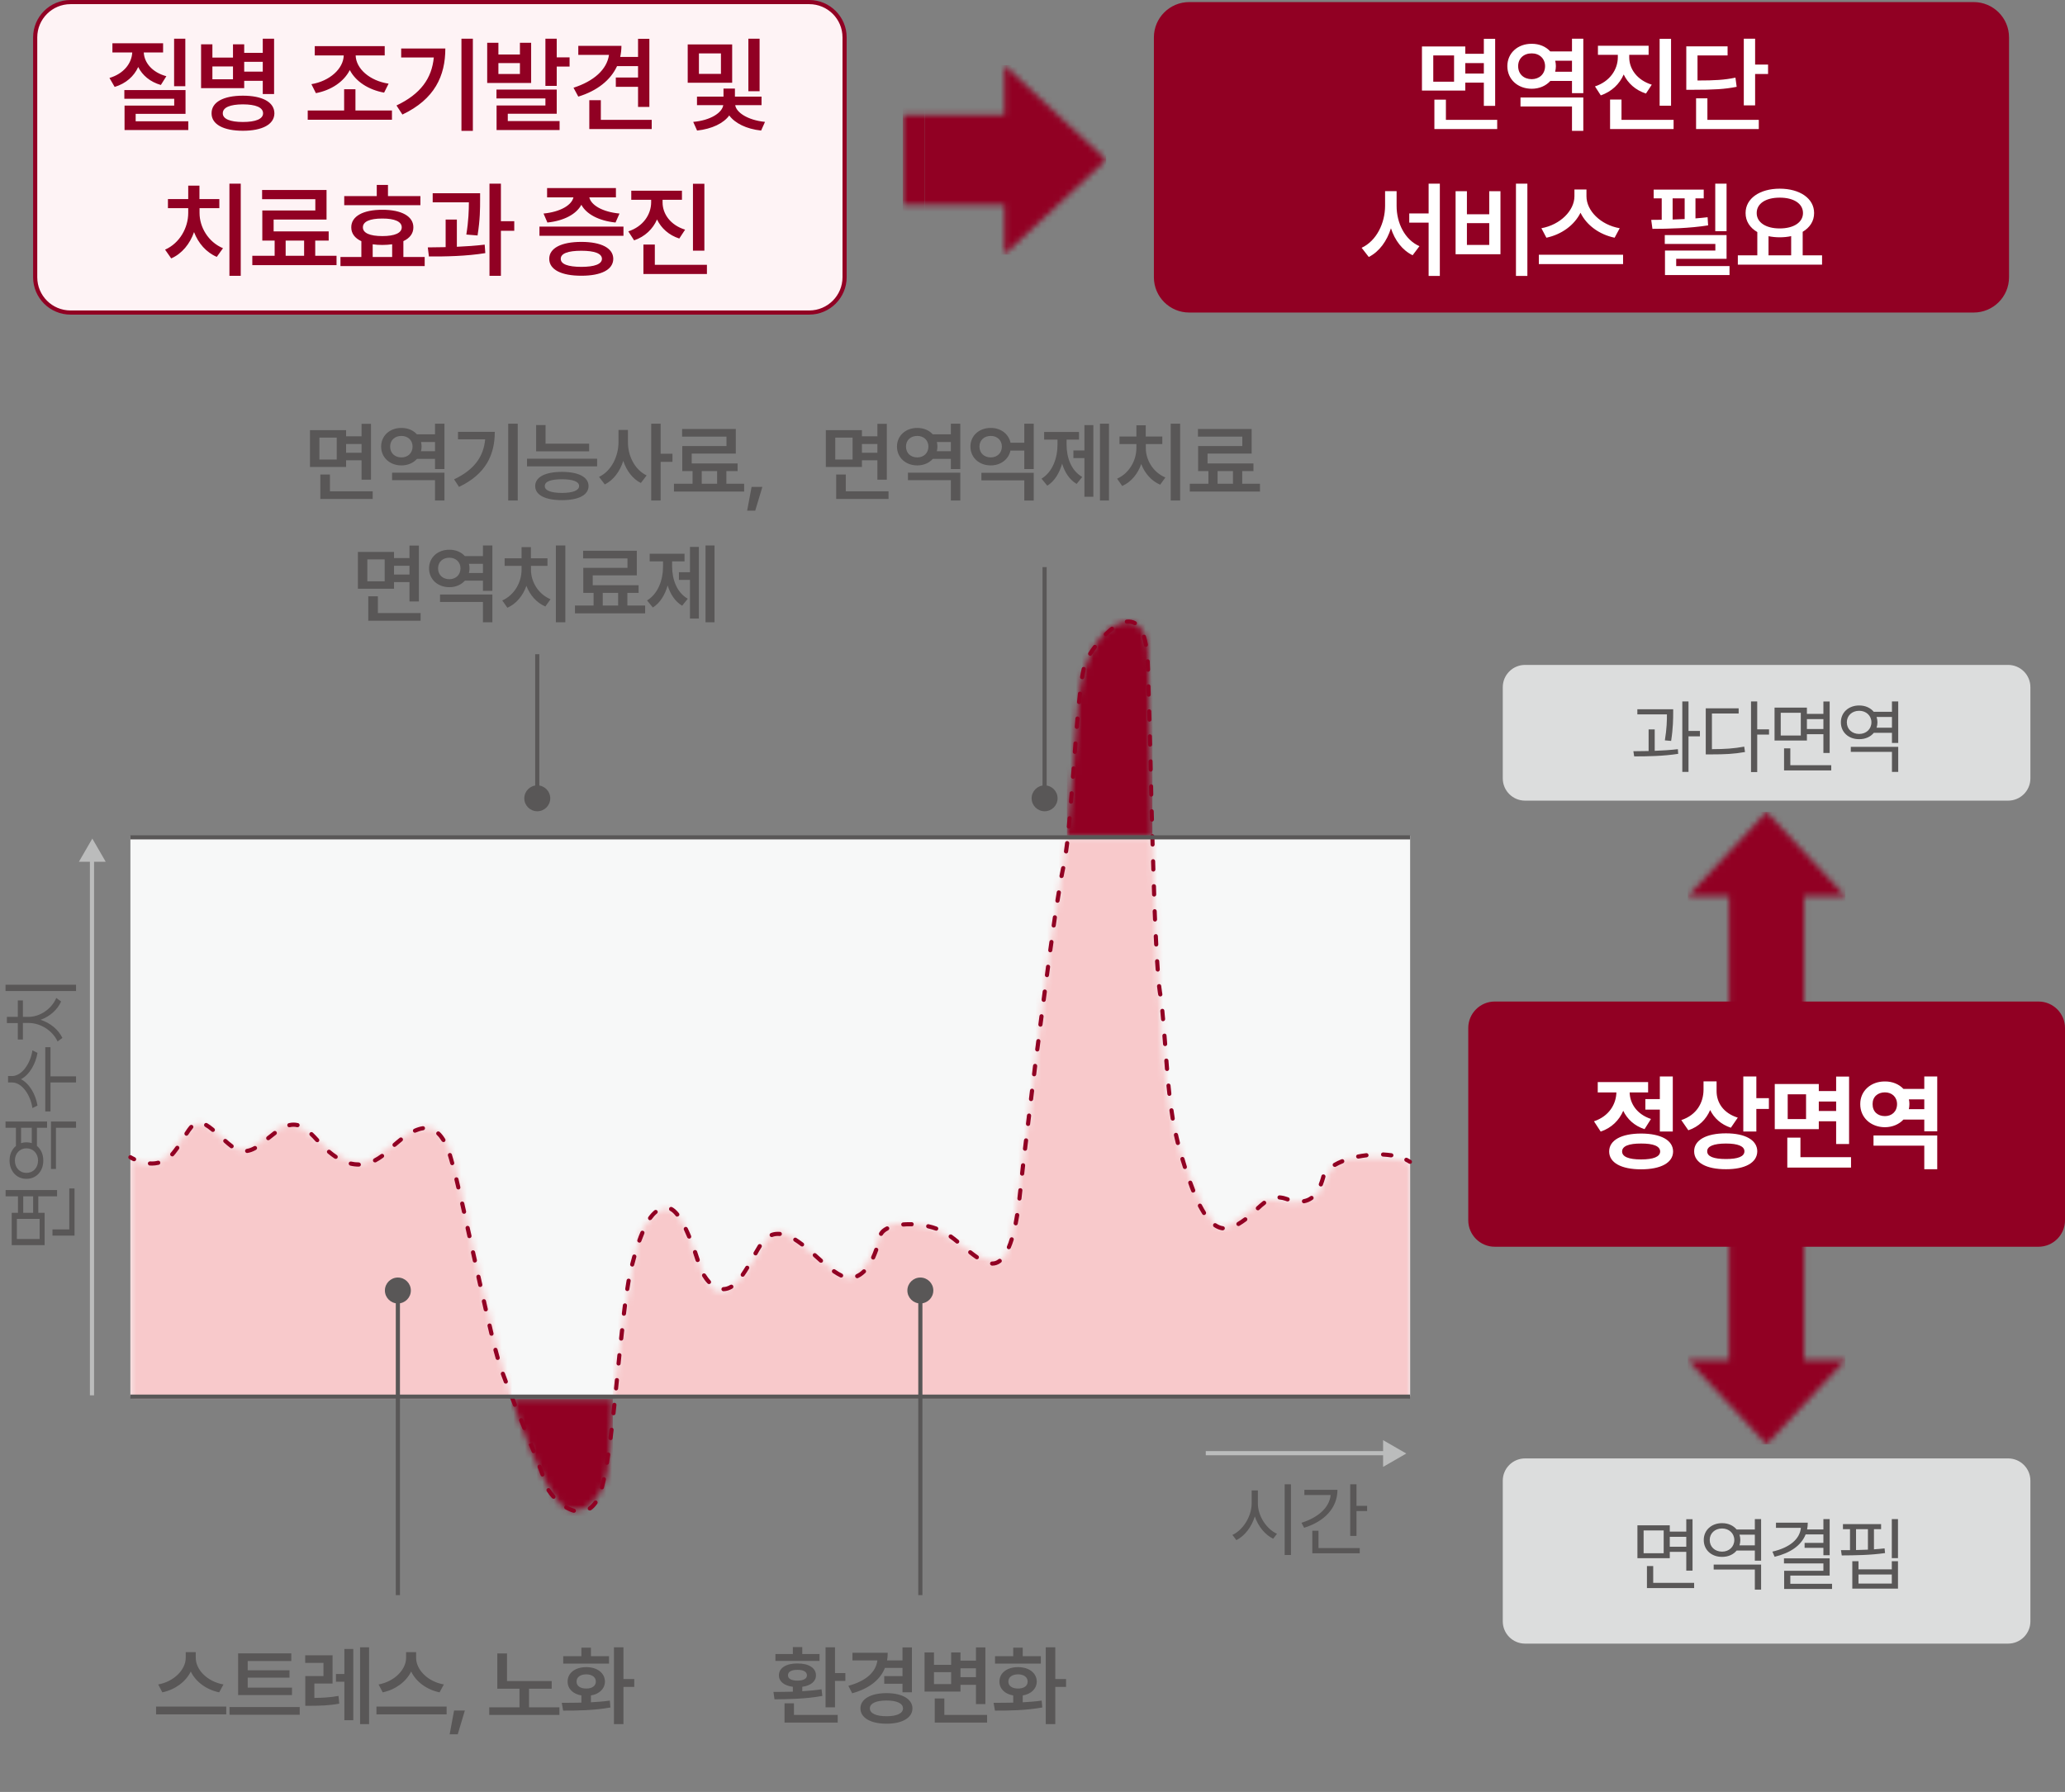
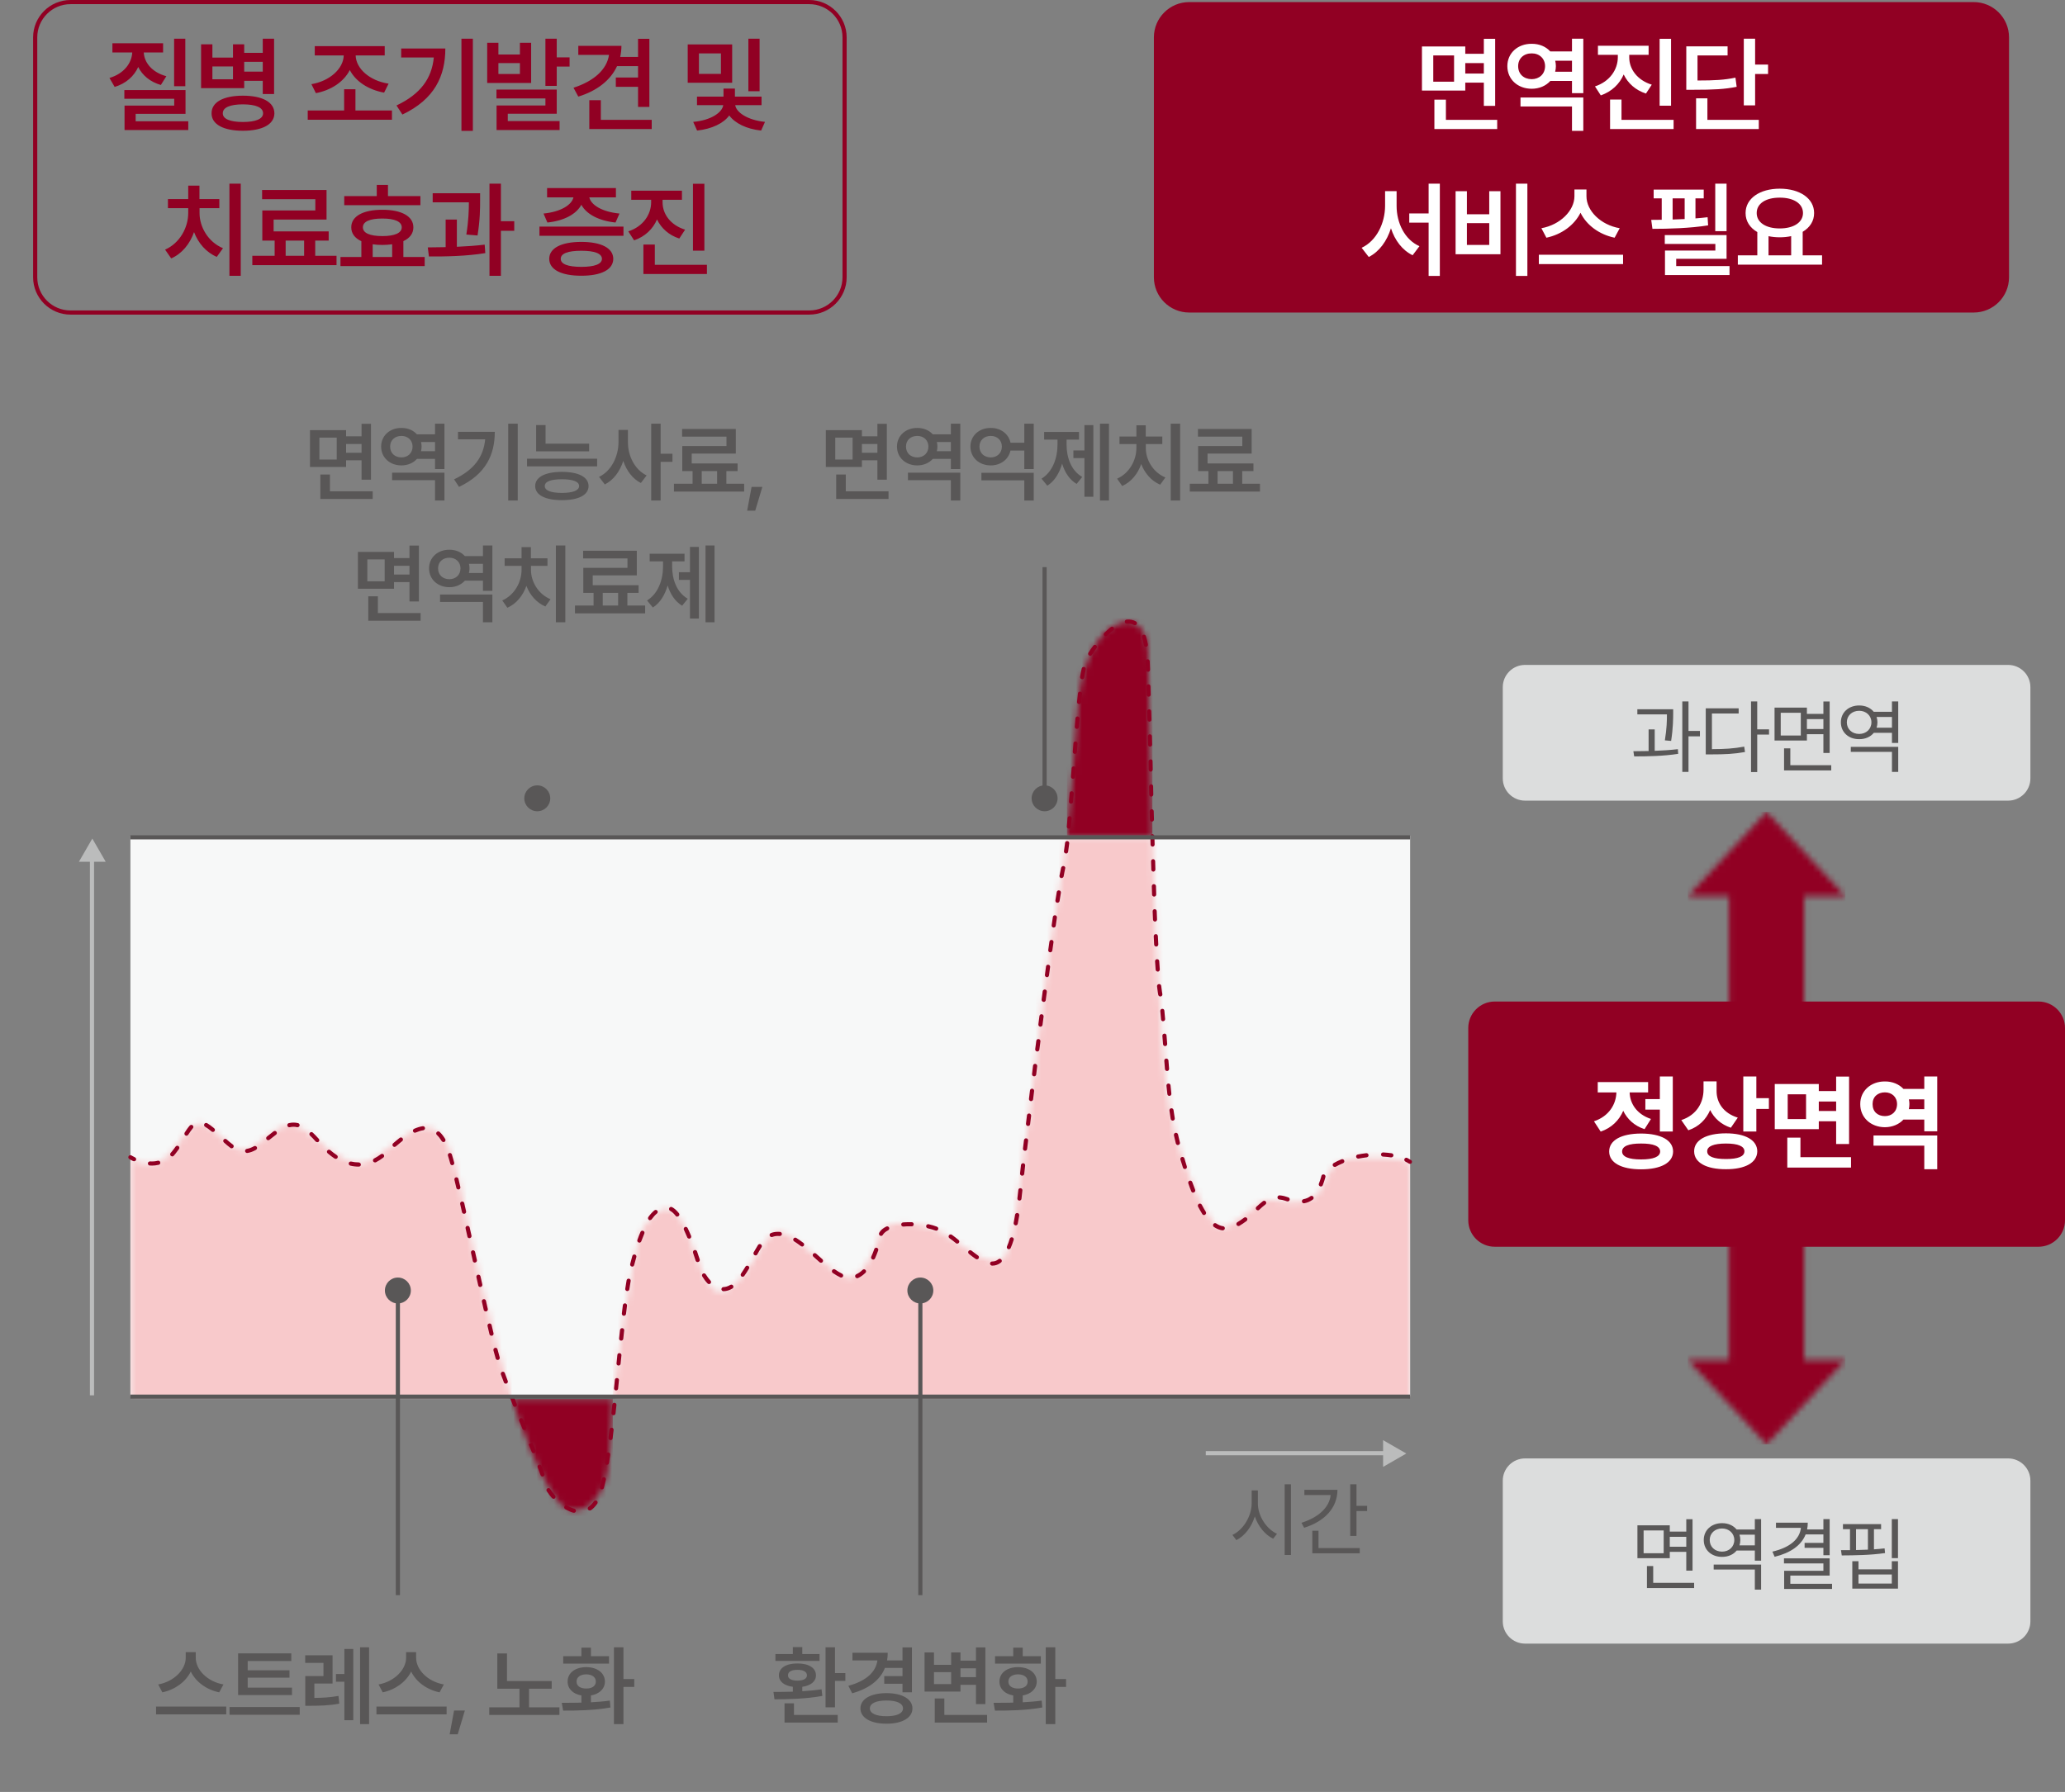
<svg xmlns="http://www.w3.org/2000/svg" width="356" height="309" viewBox="0 0 356 309" fill="none">
  <rect x="0" y="0" width="356" height="309" fill="#808080" stroke="none" />
  <g clip-path="url(#clip0_684_43121)">
-     <path d="M139.51 0.358H12.159C8.794 0.358 6.065 3.082 6.065 6.441V47.809C6.065 51.169 8.794 53.893 12.159 53.893H139.51C142.875 53.893 145.604 51.169 145.604 47.809V6.441C145.604 3.082 142.875 0.358 139.51 0.358Z" fill="#FEF3F5" />
    <path d="M139.51 54.251H12.159C8.603 54.251 5.707 51.359 5.707 47.809V6.441C5.707 2.891 8.603 0 12.159 0H139.51C143.066 0 145.962 2.891 145.962 6.441V47.809C145.962 51.359 143.066 54.251 139.51 54.251ZM12.159 0.716C8.99 0.716 6.424 3.292 6.424 6.441V47.809C6.424 50.973 8.99 53.535 12.159 53.535H139.51C142.679 53.535 145.245 50.959 145.245 47.809V6.441C145.245 3.278 142.679 0.716 139.51 0.716H12.159Z" fill="#910023" />
    <path d="M31.949 6.674V14.865H30.015V6.674H31.949ZM18.871 13.441C21.34 12.712 22.703 10.919 22.799 9.047H19.38V7.465H28.117V9.047H24.786C24.874 10.805 26.218 12.475 28.679 13.143L27.73 14.654C25.875 14.118 24.548 12.993 23.828 11.552C23.107 13.143 21.727 14.399 19.767 14.988L18.871 13.441ZM21.437 17.027V15.533H31.984V19.629H23.388V20.912H32.459V22.424H21.472V18.205H30.033V17.027H21.437ZM36.616 7.641V9.926H40.167V7.641H42.1V9.117H45.3V6.674H47.251V16.219H45.3V13.934H42.1V15.199H34.665V7.641H36.616ZM36.475 19.541C36.458 17.607 38.523 16.5 41.872 16.5C45.238 16.5 47.295 17.607 47.304 19.541C47.295 21.439 45.238 22.547 41.872 22.547C38.523 22.547 36.458 21.439 36.475 19.541ZM36.616 13.67H40.167V11.455H36.616V13.67ZM38.409 19.541C38.4 20.508 39.666 21.035 41.872 21.035C44.096 21.035 45.352 20.508 45.352 19.541C45.352 18.521 44.096 18.003 41.872 17.994C39.666 18.003 38.4 18.521 38.409 19.541ZM42.1 12.352H45.3V10.664H42.1V12.352ZM67.572 19.049V20.648H53.052V19.049H59.328V15.393H61.279V19.049H67.572ZM53.685 14.514C56.849 13.986 59.205 11.842 59.258 9.557H54.265V7.957H66.324V9.557H61.314C61.376 11.842 63.731 13.934 66.992 14.426L66.218 15.973C63.538 15.489 61.332 14.065 60.303 12.079C59.284 14.092 57.104 15.56 54.459 16.061L53.685 14.514ZM81.52 6.674V22.564H79.552V6.674H81.52ZM68.355 18.188C72.52 16.21 74.436 13.521 74.788 9.908H69.163V8.361H76.774C76.774 13.09 74.938 17.106 69.374 19.752L68.355 18.188ZM85.924 7.377V9.398H89.633V7.377H91.567V14.303H83.991V7.377H85.924ZM85.59 16.975V15.445H95.979V19.611H87.541V20.877H96.471V22.424H85.608V18.188H94.028V16.975H85.59ZM85.924 12.756H89.633V10.875H85.924V12.756ZM94.028 14.812V6.674H95.979V9.891H98.194V11.473H95.979V14.812H94.028ZM111.949 6.691V18.434H109.998V14.971H106.166V13.371H109.998V11.402H106.377C105.252 13.846 102.914 15.674 99.697 16.658L98.871 15.129C102.369 14.004 104.628 11.991 104.988 9.469H99.697V7.904H107.133C107.133 8.572 107.053 9.214 106.922 9.82H109.998V6.691H111.949ZM101.595 22.248V17.273H103.582V20.666H112.353V22.248H101.595ZM126.223 7.658V14.268H118.559V7.658H126.223ZM119.508 21.018C122.558 20.754 124.509 19.4 124.685 18.135H120.159V16.658H124.729V15.27H126.698V16.658H131.286V18.135H126.75C126.926 19.365 128.842 20.71 131.883 21.018L131.215 22.512C128.64 22.239 126.689 21.229 125.722 19.91C124.747 21.246 122.769 22.23 120.176 22.512L119.508 21.018ZM120.493 12.738H124.289V9.205H120.493V12.738ZM129.018 15.727V6.674H130.952V15.727H129.018ZM41.503 31.674V47.565H39.552V31.674H41.503ZM28.46 43.047C30.991 41.931 32.45 39.259 32.45 36.719V35.893H28.952V34.328H32.45V32.008H34.384V34.328H37.811V35.893H34.401V36.719C34.392 39.136 35.878 41.728 38.444 42.801L37.372 44.295C35.553 43.522 34.182 41.94 33.452 40.023C32.74 42.054 31.369 43.75 29.515 44.559L28.46 43.047ZM58.018 44.102V45.719H43.498V44.102H47.348V41.482H45.221V36.297H54.362V34.346H45.186V32.764H56.295V37.861H47.172V39.9H56.664V41.482H54.344V44.102H58.018ZM49.246 44.102H52.428V41.482H49.246V44.102ZM72.476 33.818V35.383H59.345V33.818H64.953V31.885H66.886V33.818H72.476ZM58.695 45.877V44.312H62.298V41.588C61.182 41.078 60.55 40.261 60.558 39.197C60.55 37.29 62.606 36.165 65.92 36.174C69.207 36.165 71.272 37.29 71.263 39.197C71.272 40.252 70.648 41.069 69.541 41.579V44.312H73.215V45.877H58.695ZM62.562 39.197C62.553 40.182 63.758 40.709 65.92 40.709C68.038 40.709 69.259 40.182 69.259 39.197C69.259 38.213 68.038 37.677 65.92 37.685C63.758 37.677 62.553 38.213 62.562 39.197ZM64.25 44.312H67.607V42.124C67.088 42.194 66.526 42.238 65.92 42.238C65.322 42.238 64.759 42.203 64.25 42.124V44.312ZM82.769 33.326V34.451C82.769 35.866 82.769 37.87 82.329 40.603L80.395 40.445C80.782 38.037 80.826 36.253 80.835 34.891H74.595V33.326H82.769ZM73.751 42.66C74.691 42.651 75.737 42.643 76.827 42.616V37.861H78.761V42.555C80.378 42.484 82.039 42.37 83.56 42.185L83.665 43.645C80.387 44.181 76.748 44.242 73.944 44.225L73.751 42.66ZM84.386 47.565V31.674H86.355V38.143H88.657V39.795H86.355V47.565H84.386ZM107.484 39.074V40.656H93V39.074H107.484ZM93.703 36.824C96.647 36.534 98.563 35.356 98.862 34.029H94.318V32.43H106.183V34.029H101.595C101.885 35.339 103.784 36.534 106.799 36.824L106.113 38.371C103.221 38.072 101.086 36.921 100.224 35.312C99.363 36.921 97.254 38.072 94.371 38.371L93.703 36.824ZM94.687 44.629C94.687 42.783 96.77 41.711 100.224 41.711C103.652 41.711 105.717 42.783 105.726 44.629C105.717 46.501 103.652 47.547 100.224 47.547C96.77 47.547 94.687 46.501 94.687 44.629ZM96.674 44.629C96.665 45.552 97.913 46.009 100.224 46.018C102.501 46.009 103.758 45.552 103.775 44.629C103.758 43.706 102.501 43.24 100.224 43.24C97.913 43.24 96.665 43.706 96.674 44.629ZM114.226 34.908C114.226 36.886 115.579 38.819 118.11 39.602L117.108 41.131C115.307 40.551 113.997 39.355 113.268 37.844C112.556 39.487 111.202 40.797 109.321 41.447L108.319 39.9C110.877 39.057 112.239 37 112.257 34.908V34.451H108.829V32.887H117.566V34.451H114.226V34.908ZM110.921 47.248V42.168H112.89V45.666H121.872V47.248H110.921ZM119.464 43.223V31.691H121.433V43.223H119.464Z" fill="#910023" />
    <path d="M340.257 0.358H205.02C201.655 0.358 198.927 3.082 198.927 6.441V47.809C198.927 51.169 201.655 53.893 205.02 53.893H340.257C343.623 53.893 346.351 51.169 346.351 47.809V6.441C346.351 3.082 343.623 0.358 340.257 0.358Z" fill="#910023" />
    <path d="M252.61 8.01V9.275H255.81V6.691H257.761V18.258H255.81V14.25H252.61V15.621H245.14V8.01H252.61ZM247.091 14.092H250.677V9.557H247.091V14.092ZM247.284 22.248V17.186H249.27V20.666H258.112V22.248H247.284ZM252.61 12.685H255.81V10.875H252.61V12.685ZM272.957 16.816V22.564H271.006V18.363H262.129V16.816H272.957ZM259.862 11.402C259.862 9.152 261.663 7.535 264.063 7.553C265.372 7.544 266.515 8.036 267.262 8.871H271.006V6.674H272.957V16.061H271.006V13.951H267.28C266.524 14.795 265.381 15.305 264.063 15.305C261.663 15.305 259.862 13.688 259.862 11.402ZM261.725 11.402C261.725 12.782 262.701 13.644 264.063 13.652C265.364 13.644 266.357 12.782 266.366 11.402C266.357 10.075 265.364 9.196 264.063 9.205C262.701 9.196 261.725 10.075 261.725 11.402ZM268.106 12.369H271.006V10.471H268.115C268.185 10.77 268.229 11.077 268.229 11.402C268.229 11.736 268.185 12.062 268.106 12.369ZM280.877 9.908C280.877 11.886 282.23 13.819 284.761 14.602L283.759 16.131C281.958 15.551 280.648 14.355 279.919 12.844C279.207 14.487 277.853 15.797 275.972 16.447L274.97 14.9C277.528 14.057 278.89 12 278.908 9.908V9.451H275.48V7.887H284.216V9.451H280.877V9.908ZM277.572 22.248V17.168H279.541V20.666H288.523V22.248H277.572ZM286.115 18.223V6.691H288.084V18.223H286.115ZM302.577 6.674V11.139H304.81V12.756H302.577V18.17H300.626V6.674H302.577ZM290.712 15.48V7.992H297.831V9.557H292.646V13.881C295.634 13.881 297.295 13.784 299.185 13.389L299.396 14.971C297.313 15.384 295.467 15.48 291.995 15.48H290.712ZM292.399 22.248V16.957H294.351V20.666H303.21V22.248H292.399ZM240.771 35.488C240.762 38.441 242.177 41.342 244.709 42.449L243.531 44.014C241.738 43.135 240.472 41.447 239.796 39.364C239.101 41.562 237.8 43.39 235.972 44.312L234.742 42.73C237.335 41.518 238.776 38.459 238.785 35.488V32.957H240.771V35.488ZM242.951 38.389V36.807H246.291V31.674H248.224V47.582H246.291V38.389H242.951ZM263.315 31.674V47.582H261.347V31.674H263.315ZM250.94 43.838V32.975H252.892V36.947H256.741V32.975H258.675V43.838H250.94ZM252.892 42.238H256.741V38.477H252.892V42.238ZM273.502 33.853C273.502 36.306 275.902 38.775 279.233 39.355L278.354 40.99C275.691 40.437 273.511 38.819 272.474 36.684C271.428 38.802 269.248 40.428 266.594 40.99L265.733 39.355C269.011 38.758 271.419 36.297 271.428 33.853V32.676H273.502V33.853ZM265.293 45.543V43.926H279.813V45.543H265.293ZM297.655 31.674V39.865H295.704V31.674H297.655ZM284.665 37.914C285.236 37.914 285.843 37.905 286.476 37.897V34.205H285.087V32.693H293.718V34.205H292.294V37.659C293.015 37.606 293.718 37.536 294.386 37.457L294.474 38.863C291.31 39.364 287.653 39.461 284.876 39.461L284.665 37.914ZM287.003 42.062V40.533H297.655V44.629H288.972V45.877H298.165V47.424H287.038V43.205H295.722V42.062H287.003ZM288.356 37.852C289.042 37.835 289.736 37.809 290.431 37.773V34.205H288.356V37.852ZM314.118 44.031V45.631H299.598V44.031H302.955V40.015C301.69 39.285 300.925 38.143 300.934 36.736C300.925 34.205 303.404 32.535 306.823 32.535C310.259 32.535 312.755 34.205 312.746 36.736C312.755 38.125 312.008 39.241 310.778 39.971V44.031H314.118ZM302.85 36.736C302.841 38.362 304.45 39.399 306.823 39.391C309.187 39.399 310.83 38.362 310.83 36.736C310.83 35.084 309.187 34.073 306.823 34.082C304.45 34.073 302.841 35.084 302.85 36.736ZM304.889 44.031H308.791V40.718C308.185 40.85 307.526 40.92 306.823 40.92C306.137 40.92 305.487 40.85 304.889 40.727V44.031Z" fill="white" />
    <mask id="mask0_684_43121" style="mask-type:luminance" maskUnits="userSpaceOnUse" x="155" y="11" width="36" height="33">
-       <path d="M173.162 19.782H155.641V35.356H173.162V43.902L190.697 27.569L173.162 11.237V19.782Z" fill="white" />
-     </mask>
+       </mask>
    <g mask="url(#mask0_684_43121)">
      <path d="M159.383 11.237H155.641V43.902H159.383V11.237Z" fill="#910023" />
-       <path d="M190.697 11.237H159.383V43.902H190.697V11.237Z" fill="#910023" />
    </g>
    <path d="M243.102 144.101H22.482V240.779H243.102V144.101Z" fill="#F7F8F8" />
    <mask id="mask1_684_43121" style="mask-type:luminance" maskUnits="userSpaceOnUse" x="183" y="107" width="16" height="38">
      <path d="M183.943 144.344H198.669C198.669 144.344 198.038 115.401 197.923 112.366C197.794 109.346 196.317 105.61 191.987 107.943C187.657 110.276 185.936 118.178 185.807 121.914C185.678 125.635 183.943 144.344 183.943 144.344Z" fill="white" />
    </mask>
    <g mask="url(#mask1_684_43121)">
      <path d="M198.669 105.624H183.943V144.344H198.669V105.624Z" fill="#910023" />
    </g>
    <mask id="mask2_684_43121" style="mask-type:luminance" maskUnits="userSpaceOnUse" x="88" y="241" width="18" height="20">
      <path d="M88.193 241.237C88.193 241.237 94 258.757 97.714 260.16C101.427 261.563 104.137 257.369 104.754 253.647C105.37 249.925 105.643 241.251 105.643 241.251H88.193V241.237Z" fill="white" />
    </mask>
    <g mask="url(#mask2_684_43121)">
      <path d="M105.643 241.237H88.193V261.549H105.643V241.237Z" fill="#910023" />
    </g>
    <mask id="mask3_684_43121" style="mask-type:luminance" maskUnits="userSpaceOnUse" x="22" y="193" width="67" height="49">
      <path d="M22.482 199.84V241.251H88.194C88.194 241.251 82.53 220.767 80.609 210.733C78.688 200.699 77.096 190.665 69.956 195.789C62.815 200.914 62.701 201.973 57.941 198.996C53.18 196.004 51.589 192.382 47.746 194.73C43.889 197.077 42.871 199.854 39.588 197.292C36.304 194.73 34.598 191.738 31.888 195.589C29.164 199.425 27.243 202.202 22.482 199.854V199.84Z" fill="white" />
    </mask>
    <g mask="url(#mask3_684_43121)">
      <path d="M88.194 190.665H22.482V241.251H88.194V190.665Z" fill="#F8C9CB" />
    </g>
    <mask id="mask4_684_43121" style="mask-type:luminance" maskUnits="userSpaceOnUse" x="105" y="144" width="139" height="98">
      <path d="M105.644 241.237C105.644 241.237 108.927 214.34 110.963 211.578C112.999 208.801 115.609 206.239 118.103 211.578C120.598 216.917 121.616 224.804 125.688 222.242C129.76 219.68 131.811 211.778 134.635 212.422C137.474 213.066 144.385 220.739 146.536 220.324C148.686 219.894 150.722 216.058 151.755 212.852C152.773 209.645 159.569 210.934 162.852 212.852C166.136 214.77 171.685 219.894 173.62 216.058C175.542 212.222 180.302 166.545 181.105 162.709C181.908 158.873 183.944 144.358 183.944 144.358H198.669C198.669 144.358 199.572 180.001 201.608 190.879C203.644 201.758 208.175 210.304 209.996 211.578C211.803 212.852 216.678 206.883 218.499 206.883C220.319 206.883 225.065 208.371 227.216 205.809C229.367 203.247 228.234 199.84 234.586 199.625C240.938 199.411 243.088 200.484 243.088 200.484V241.036L105.644 241.251V241.237Z" fill="white" />
    </mask>
    <g mask="url(#mask4_684_43121)">
      <path d="M243.088 144.344H105.644V241.237H243.088V144.344Z" fill="#F8C9CB" />
    </g>
    <path d="M23.099 200.241C23.099 200.241 22.998 200.241 22.941 200.212C22.525 200.012 22.282 199.854 22.282 199.854C22.11 199.74 22.067 199.525 22.181 199.353C22.296 199.196 22.511 199.139 22.683 199.253C22.683 199.253 22.912 199.396 23.271 199.568C23.443 199.654 23.529 199.869 23.443 200.041C23.386 200.169 23.257 200.241 23.128 200.241H23.099Z" fill="#910023" />
    <path d="M98.933 260.847C98.933 260.847 98.861 260.847 98.832 260.847C98.374 260.718 97.9 260.504 97.442 260.232C97.27 260.131 97.212 259.917 97.313 259.745C97.413 259.573 97.628 259.516 97.8 259.616C98.216 259.859 98.632 260.046 99.033 260.16C99.219 260.217 99.334 260.418 99.277 260.604C99.234 260.761 99.091 260.861 98.933 260.861V260.847ZM101.686 260.475C101.571 260.475 101.456 260.418 101.385 260.318C101.27 260.16 101.313 259.931 101.471 259.816C101.8 259.587 102.101 259.273 102.374 258.886C102.489 258.729 102.704 258.686 102.876 258.786C103.033 258.9 103.076 259.115 102.976 259.287C102.661 259.759 102.288 260.131 101.901 260.403C101.843 260.446 101.772 260.461 101.7 260.461L101.686 260.475ZM95.434 258.442C95.334 258.442 95.234 258.399 95.162 258.328C94.803 257.941 94.502 257.526 94.259 257.14C94.158 256.968 94.201 256.753 94.373 256.653C94.545 256.553 94.76 256.596 94.861 256.768C95.09 257.125 95.377 257.498 95.692 257.87C95.821 258.013 95.807 258.242 95.664 258.371C95.592 258.428 95.506 258.457 95.42 258.457L95.434 258.442ZM103.779 256.811C103.779 256.811 103.722 256.811 103.679 256.811C103.492 256.753 103.378 256.567 103.421 256.367C103.535 255.952 103.65 255.479 103.75 254.993C103.793 254.807 103.994 254.678 104.181 254.721C104.367 254.764 104.496 254.95 104.453 255.15C104.338 255.665 104.224 256.138 104.109 256.567C104.066 256.725 103.922 256.825 103.765 256.825L103.779 256.811ZM93.542 254.62C93.398 254.62 93.255 254.535 93.198 254.377C93.054 253.976 92.882 253.533 92.696 253.032C92.624 252.846 92.724 252.645 92.896 252.574C93.083 252.502 93.284 252.602 93.355 252.774C93.542 253.275 93.714 253.733 93.857 254.134C93.929 254.32 93.828 254.52 93.642 254.592C93.599 254.606 93.556 254.606 93.527 254.606L93.542 254.62ZM104.639 252.588C104.639 252.588 104.596 252.588 104.582 252.588C104.381 252.559 104.252 252.373 104.281 252.173C104.353 251.715 104.424 251.242 104.496 250.756C104.525 250.555 104.697 250.426 104.897 250.455C105.098 250.484 105.227 250.67 105.199 250.856C105.127 251.343 105.055 251.829 104.983 252.287C104.955 252.459 104.797 252.588 104.625 252.588H104.639ZM91.993 250.584C91.85 250.584 91.721 250.498 91.663 250.355L91.133 249.038L91.792 248.752L91.463 248.88L91.807 248.766L92.337 250.083C92.409 250.269 92.323 250.469 92.136 250.541C92.094 250.555 92.05 250.57 92.007 250.57L91.993 250.584ZM105.256 248.322C105.256 248.322 105.227 248.322 105.213 248.322C105.012 248.294 104.883 248.122 104.897 247.921C104.955 247.449 105.012 246.977 105.069 246.504C105.098 246.304 105.27 246.161 105.471 246.189C105.672 246.218 105.815 246.39 105.786 246.59C105.729 247.077 105.672 247.549 105.614 248.022C105.586 248.208 105.442 248.337 105.256 248.337V248.322ZM90.387 246.59C90.244 246.59 90.115 246.504 90.058 246.361L89.513 245.03C89.441 244.844 89.513 244.643 89.713 244.558C89.9 244.486 90.1 244.572 90.187 244.758L90.731 246.089C90.803 246.275 90.717 246.476 90.531 246.562C90.488 246.576 90.445 246.59 90.402 246.59H90.387ZM105.758 244.042C105.758 244.042 105.729 244.042 105.715 244.042C105.514 244.014 105.371 243.842 105.399 243.641L105.557 242.21C105.586 242.01 105.758 241.867 105.958 241.895C106.159 241.924 106.303 242.096 106.274 242.296L106.116 243.727C106.102 243.913 105.944 244.042 105.758 244.042ZM88.767 242.597C88.624 242.597 88.495 242.511 88.437 242.368L87.907 241.036C87.835 240.85 87.921 240.65 88.108 240.578C88.294 240.507 88.495 240.593 88.566 240.779L89.097 242.11C89.168 242.296 89.082 242.496 88.896 242.568C88.853 242.582 88.81 242.597 88.767 242.597ZM106.217 239.762C106.217 239.762 106.188 239.762 106.174 239.762C105.973 239.748 105.829 239.562 105.858 239.376L106.001 237.944C106.016 237.744 106.188 237.601 106.389 237.63C106.589 237.644 106.733 237.83 106.704 238.016L106.561 239.447C106.546 239.634 106.389 239.762 106.202 239.762H106.217ZM87.19 238.589C87.046 238.589 86.903 238.503 86.86 238.36C86.674 237.887 86.516 237.429 86.358 237.014C86.287 236.828 86.387 236.628 86.573 236.556C86.76 236.484 86.96 236.585 87.032 236.771C87.19 237.2 87.362 237.644 87.534 238.116C87.606 238.302 87.505 238.503 87.333 238.574C87.29 238.589 87.247 238.603 87.204 238.603L87.19 238.589ZM106.647 235.468C106.647 235.468 106.618 235.468 106.604 235.468C106.403 235.454 106.26 235.268 106.288 235.082L106.432 233.65C106.446 233.45 106.604 233.307 106.819 233.335C107.019 233.35 107.163 233.536 107.134 233.722L106.991 235.153C106.976 235.339 106.819 235.468 106.632 235.468H106.647ZM85.799 234.509C85.641 234.509 85.498 234.409 85.455 234.251C85.326 233.822 85.211 233.35 85.068 232.863C85.025 232.677 85.125 232.476 85.326 232.419C85.527 232.362 85.713 232.476 85.77 232.677C85.9 233.178 86.028 233.636 86.143 234.051C86.201 234.237 86.086 234.437 85.9 234.495C85.871 234.495 85.828 234.495 85.799 234.495V234.509ZM107.091 231.174C107.091 231.174 107.062 231.174 107.048 231.174C106.847 231.16 106.704 230.973 106.733 230.773L106.89 229.342C106.919 229.141 107.091 228.998 107.292 229.027C107.493 229.041 107.636 229.227 107.607 229.428L107.45 230.859C107.435 231.045 107.278 231.174 107.091 231.174ZM84.724 230.329C84.566 230.329 84.408 230.215 84.38 230.057L84.05 228.655C84.007 228.468 84.121 228.268 84.322 228.225C84.523 228.182 84.709 228.297 84.752 228.497L85.082 229.9C85.125 230.086 85.01 230.286 84.824 230.329C84.795 230.329 84.767 230.329 84.738 230.329H84.724ZM107.564 226.894C107.564 226.894 107.536 226.894 107.521 226.894C107.321 226.865 107.191 226.694 107.206 226.493C107.263 226.006 107.321 225.534 107.378 225.062C107.407 224.861 107.579 224.732 107.779 224.747C107.98 224.775 108.109 224.947 108.095 225.148C108.037 225.606 107.98 226.092 107.923 226.565C107.894 226.751 107.751 226.88 107.564 226.88V226.894ZM83.734 226.135C83.577 226.135 83.419 226.021 83.39 225.863L83.075 224.461C83.032 224.274 83.147 224.074 83.347 224.031C83.534 223.988 83.734 224.103 83.777 224.303L84.093 225.706C84.136 225.892 84.021 226.092 83.82 226.135C83.792 226.135 83.763 226.135 83.734 226.135ZM124.727 222.657C124.541 222.657 124.369 222.499 124.369 222.313C124.369 222.113 124.512 221.956 124.713 221.941C125.1 221.941 125.501 221.798 125.903 221.569C126.075 221.469 126.29 221.526 126.39 221.698C126.491 221.87 126.433 222.084 126.275 222.185C125.774 222.485 125.257 222.643 124.741 222.657H124.727ZM108.152 222.628C108.152 222.628 108.109 222.628 108.095 222.628C107.894 222.6 107.765 222.414 107.794 222.213C107.865 221.712 107.951 221.24 108.023 220.782C108.052 220.581 108.238 220.453 108.439 220.495C108.64 220.524 108.769 220.71 108.726 220.911C108.654 221.354 108.568 221.827 108.496 222.328C108.468 222.499 108.31 222.628 108.138 222.628H108.152ZM82.788 221.927C82.616 221.927 82.473 221.812 82.444 221.641L82.129 220.238C82.085 220.052 82.215 219.851 82.401 219.808C82.602 219.765 82.788 219.894 82.831 220.08L83.147 221.483C83.19 221.669 83.075 221.87 82.874 221.913C82.845 221.913 82.817 221.913 82.802 221.913L82.788 221.927ZM122.232 221.426C122.132 221.426 122.046 221.383 121.974 221.311C121.644 220.968 121.343 220.567 121.071 220.109C120.97 219.937 121.028 219.723 121.185 219.622C121.358 219.522 121.573 219.579 121.673 219.737C121.931 220.152 122.203 220.51 122.49 220.825C122.619 220.968 122.619 221.197 122.476 221.326C122.404 221.397 122.318 221.426 122.232 221.426ZM147.783 220.41C147.639 220.41 147.51 220.324 147.453 220.195C147.367 220.009 147.453 219.808 147.639 219.723C148.012 219.551 148.37 219.307 148.7 218.978C148.844 218.835 149.073 218.835 149.202 218.978C149.345 219.121 149.345 219.35 149.202 219.479C148.801 219.866 148.37 220.181 147.926 220.381C147.883 220.41 147.826 220.41 147.783 220.41ZM145.015 220.295C145.015 220.295 144.915 220.295 144.858 220.266C144.456 220.08 144.04 219.823 143.567 219.508C143.409 219.393 143.366 219.164 143.481 219.007C143.596 218.849 143.825 218.806 143.983 218.921C144.413 219.222 144.8 219.451 145.159 219.622C145.331 219.708 145.417 219.923 145.331 220.095C145.273 220.224 145.144 220.295 145.001 220.295H145.015ZM128.039 220.166C128.039 220.166 127.896 220.152 127.838 220.109C127.681 219.994 127.638 219.78 127.752 219.608C128.025 219.207 128.283 218.806 128.512 218.42C128.613 218.248 128.828 218.205 129 218.305C129.172 218.406 129.229 218.635 129.114 218.792C128.871 219.193 128.613 219.608 128.326 220.009C128.254 220.109 128.139 220.166 128.025 220.166H128.039ZM108.984 218.391C108.984 218.391 108.926 218.391 108.898 218.391C108.711 218.348 108.597 218.148 108.64 217.962C108.769 217.475 108.883 217.017 109.012 216.573C109.07 216.387 109.256 216.273 109.457 216.33C109.643 216.387 109.758 216.588 109.701 216.774C109.572 217.218 109.457 217.676 109.328 218.148C109.285 218.305 109.141 218.42 108.984 218.42V218.391ZM171.053 218.248C170.853 218.248 170.68 218.091 170.68 217.89C170.68 217.69 170.824 217.532 171.025 217.532H171.053C171.455 217.532 171.799 217.404 172.129 217.146C172.286 217.017 172.501 217.046 172.63 217.203C172.76 217.361 172.731 217.59 172.573 217.704C172.129 218.062 171.612 218.248 171.053 218.248ZM141.546 217.747C141.459 217.747 141.373 217.719 141.302 217.661L140.226 216.702C140.083 216.573 140.069 216.344 140.198 216.201C140.327 216.058 140.556 216.044 140.7 216.173L141.775 217.132C141.918 217.26 141.933 217.489 141.804 217.633C141.732 217.719 141.632 217.747 141.531 217.747H141.546ZM81.856 217.719C81.684 217.719 81.541 217.604 81.512 217.432L81.197 216.029C81.154 215.829 81.283 215.643 81.469 215.6C81.655 215.557 81.856 215.686 81.899 215.872L82.215 217.275C82.258 217.461 82.129 217.661 81.942 217.704C81.913 217.704 81.885 217.704 81.871 217.704L81.856 217.719ZM120.268 217.633C120.11 217.633 119.981 217.532 119.924 217.389C119.795 216.96 119.637 216.516 119.479 216.029C119.422 215.843 119.508 215.643 119.709 215.571C119.895 215.5 120.096 215.6 120.167 215.786C120.34 216.273 120.483 216.731 120.626 217.16C120.684 217.346 120.583 217.547 120.397 217.604C120.354 217.604 120.325 217.618 120.282 217.618L120.268 217.633ZM150.521 217.189C150.521 217.189 150.421 217.189 150.378 217.16C150.206 217.074 150.12 216.86 150.206 216.688C150.392 216.287 150.564 215.858 150.722 215.385C150.794 215.199 150.994 215.099 151.181 215.171C151.367 215.242 151.467 215.443 151.396 215.629C151.224 216.115 151.037 216.573 150.851 216.989C150.794 217.117 150.665 217.203 150.521 217.203V217.189ZM168.401 217.146C168.401 217.146 168.257 217.132 168.2 217.089C167.813 216.817 167.426 216.53 167.039 216.216C166.881 216.087 166.867 215.872 166.981 215.715C167.11 215.557 167.325 215.543 167.483 215.657C167.87 215.958 168.243 216.244 168.616 216.502C168.774 216.616 168.817 216.831 168.702 217.003C168.63 217.103 168.515 217.16 168.401 217.16V217.146ZM130.247 216.473C130.247 216.473 130.132 216.459 130.075 216.43C129.903 216.33 129.846 216.115 129.932 215.944C130.19 215.486 130.434 215.07 130.677 214.684C130.792 214.512 131.007 214.469 131.179 214.584C131.351 214.698 131.394 214.913 131.279 215.085C131.036 215.457 130.806 215.858 130.563 216.301C130.491 216.416 130.376 216.488 130.247 216.488V216.473ZM173.935 215.414C173.935 215.414 173.835 215.414 173.792 215.385C173.605 215.314 173.519 215.099 173.605 214.913C173.778 214.526 173.935 214.083 174.079 213.596C174.136 213.41 174.337 213.31 174.523 213.367C174.709 213.424 174.824 213.625 174.753 213.811C174.595 214.312 174.423 214.784 174.251 215.185C174.193 215.328 174.064 215.4 173.921 215.4L173.935 215.414ZM138.276 214.942C138.205 214.942 138.119 214.913 138.061 214.87C137.646 214.555 137.273 214.283 136.914 214.068C136.742 213.968 136.699 213.739 136.8 213.582C136.914 213.41 137.129 213.367 137.287 213.467C137.66 213.711 138.061 213.983 138.492 214.312C138.649 214.426 138.678 214.655 138.563 214.813C138.492 214.899 138.391 214.956 138.276 214.956V214.942ZM165.031 214.455C164.945 214.455 164.874 214.426 164.802 214.369C164.429 214.068 164.056 213.768 163.684 213.51C163.526 213.396 163.483 213.167 163.597 213.009C163.712 212.852 163.942 212.809 164.099 212.923C164.486 213.195 164.874 213.496 165.246 213.811C165.404 213.94 165.418 214.154 165.304 214.312C165.232 214.398 165.132 214.441 165.031 214.441V214.455ZM110.217 214.269C110.217 214.269 110.131 214.269 110.102 214.254C109.916 214.183 109.815 213.983 109.887 213.796C110.059 213.31 110.231 212.852 110.418 212.437C110.489 212.251 110.704 212.165 110.891 212.251C111.077 212.322 111.163 212.537 111.077 212.723C110.905 213.124 110.733 213.567 110.561 214.04C110.504 214.183 110.375 214.283 110.217 214.283V214.269ZM118.805 213.582C118.662 213.582 118.533 213.496 118.476 213.367C118.289 212.923 118.103 212.494 117.902 212.064C117.816 211.893 117.902 211.678 118.074 211.592C118.246 211.506 118.461 211.592 118.547 211.764C118.748 212.193 118.949 212.637 119.135 213.095C119.207 213.281 119.135 213.482 118.949 213.567C118.906 213.582 118.863 213.596 118.805 213.596V213.582ZM80.924 213.51C80.752 213.51 80.609 213.396 80.58 213.224L80.265 211.821C80.222 211.635 80.336 211.435 80.537 211.392C80.738 211.349 80.924 211.478 80.967 211.664L81.283 213.066C81.326 213.253 81.197 213.453 81.01 213.496C80.981 213.496 80.953 213.496 80.939 213.496L80.924 213.51ZM133.029 213.31C132.885 213.31 132.742 213.224 132.699 213.081C132.627 212.895 132.728 212.694 132.9 212.623C133.373 212.437 133.889 212.379 134.463 212.422C134.663 212.437 134.807 212.608 134.792 212.809C134.778 213.009 134.606 213.138 134.405 213.138C133.932 213.095 133.531 213.152 133.158 213.295C133.115 213.31 133.072 213.324 133.029 213.324V213.31ZM151.883 213.109C151.883 213.109 151.769 213.109 151.711 213.066C151.539 212.966 151.482 212.752 151.568 212.58C151.797 212.15 152.213 211.792 152.787 211.506C152.959 211.42 153.174 211.492 153.274 211.664C153.36 211.835 153.288 212.05 153.116 212.15C152.672 212.379 152.371 212.637 152.199 212.938C152.127 213.052 152.012 213.124 151.883 213.124V213.109ZM161.389 212.208C161.389 212.208 161.303 212.208 161.275 212.193C160.859 212.05 160.4 211.907 159.941 211.807C159.755 211.764 159.626 211.578 159.669 211.377C159.712 211.177 159.898 211.062 160.099 211.105C160.601 211.22 161.074 211.349 161.518 211.521C161.705 211.592 161.805 211.792 161.734 211.979C161.676 212.122 161.547 212.222 161.389 212.222V212.208ZM210.798 212.165C210.798 212.165 210.77 212.165 210.741 212.165C210.239 212.093 209.752 211.893 209.279 211.578C209.121 211.463 209.078 211.249 209.178 211.077C209.293 210.905 209.508 210.862 209.68 210.977C210.067 211.234 210.454 211.392 210.856 211.449C211.057 211.478 211.186 211.664 211.157 211.85C211.128 212.021 210.985 212.15 210.798 212.15V212.165ZM155.726 211.506C155.539 211.506 155.382 211.363 155.367 211.177C155.353 210.977 155.496 210.805 155.697 210.79C156.07 210.762 156.443 210.748 156.83 210.748H157.174C157.375 210.748 157.532 210.919 157.518 211.12C157.504 211.32 157.375 211.492 157.145 211.463H156.816C156.457 211.463 156.099 211.463 155.74 211.506C155.74 211.506 155.726 211.506 155.712 211.506H155.726ZM213.508 211.406C213.379 211.406 213.265 211.349 213.193 211.234C213.093 211.062 213.15 210.848 213.322 210.748C213.709 210.518 214.082 210.275 214.469 209.975C214.627 209.86 214.856 209.889 214.971 210.046C215.085 210.204 215.057 210.433 214.899 210.547C214.483 210.862 214.082 211.134 213.666 211.377C213.609 211.406 213.551 211.42 213.494 211.42L213.508 211.406ZM175.111 211.291C175.111 211.291 175.068 211.291 175.039 211.291C174.853 211.249 174.724 211.062 174.753 210.876C174.839 210.418 174.925 209.946 174.996 209.474C175.025 209.273 175.197 209.144 175.412 209.173C175.613 209.202 175.742 209.388 175.713 209.588C175.641 210.06 175.555 210.547 175.455 211.019C175.426 211.191 175.269 211.306 175.097 211.306L175.111 211.291ZM112.081 210.418C112.009 210.418 111.937 210.39 111.866 210.347C111.708 210.232 111.665 210.003 111.78 209.846C112.109 209.388 112.454 209.016 112.812 208.715C112.97 208.586 113.185 208.615 113.314 208.758C113.443 208.915 113.414 209.13 113.257 209.259C112.955 209.502 112.654 209.846 112.353 210.247C112.282 210.347 112.181 210.39 112.066 210.39L112.081 210.418ZM116.769 209.803C116.669 209.803 116.554 209.76 116.483 209.66C116.153 209.245 115.837 208.958 115.536 208.801C115.364 208.715 115.293 208.5 115.379 208.314C115.465 208.128 115.68 208.071 115.866 208.157C116.253 208.357 116.64 208.701 117.042 209.202C117.171 209.359 117.142 209.588 116.984 209.703C116.913 209.76 116.841 209.774 116.769 209.774V209.803ZM207.572 209.517C207.458 209.517 207.343 209.459 207.271 209.345C207.027 208.958 206.784 208.529 206.54 208.071C206.454 207.899 206.526 207.684 206.698 207.584C206.87 207.498 207.085 207.555 207.185 207.742C207.415 208.185 207.644 208.6 207.873 208.958C207.974 209.13 207.931 209.345 207.759 209.459C207.701 209.502 207.63 209.517 207.572 209.517ZM79.992 209.302C79.835 209.302 79.677 209.187 79.648 209.03L79.333 207.627C79.29 207.441 79.404 207.241 79.605 207.198C79.791 207.155 79.992 207.269 80.035 207.47L80.351 208.872C80.394 209.058 80.279 209.259 80.078 209.302C80.049 209.302 80.021 209.302 79.992 209.302ZM216.849 208.701C216.749 208.701 216.663 208.658 216.591 208.586C216.462 208.443 216.462 208.214 216.605 208.085C216.949 207.77 217.337 207.427 217.724 207.126C217.881 207.012 218.111 207.04 218.226 207.198C218.34 207.355 218.312 207.584 218.154 207.699C217.781 207.971 217.423 208.3 217.093 208.615C217.021 208.672 216.935 208.715 216.849 208.715V208.701ZM224.807 207.498C224.635 207.498 224.491 207.384 224.448 207.198C224.42 206.997 224.549 206.811 224.735 206.783C225.165 206.697 225.552 206.539 225.896 206.282C226.054 206.167 226.284 206.196 226.398 206.353C226.513 206.511 226.484 206.74 226.327 206.854C225.896 207.169 225.409 207.384 224.878 207.484C224.85 207.484 224.835 207.484 224.821 207.484L224.807 207.498ZM221.982 207.169C221.982 207.169 221.91 207.169 221.867 207.155L221.624 207.069C221.251 206.94 220.892 206.868 220.563 206.84C220.362 206.84 220.219 206.654 220.233 206.453C220.233 206.253 220.434 206.11 220.606 206.124C221.007 206.153 221.423 206.239 221.867 206.396L222.097 206.468C222.283 206.525 222.384 206.725 222.326 206.926C222.283 207.083 222.14 207.169 221.982 207.169ZM175.756 207.026C175.756 207.026 175.727 207.026 175.713 207.026C175.512 206.997 175.369 206.825 175.398 206.625C175.455 206.138 175.512 205.666 175.555 205.208C175.57 205.008 175.727 204.864 175.943 204.893C176.143 204.907 176.287 205.093 176.258 205.28C176.215 205.738 176.158 206.224 176.1 206.711C176.086 206.897 175.928 207.026 175.742 207.026H175.756ZM205.694 205.652C205.551 205.652 205.422 205.566 205.364 205.423C205.192 204.993 205.02 204.535 204.862 204.063C204.791 203.877 204.891 203.676 205.078 203.605C205.264 203.533 205.465 203.633 205.536 203.819C205.694 204.278 205.866 204.721 206.038 205.151C206.11 205.337 206.024 205.537 205.837 205.609C205.794 205.623 205.751 205.637 205.708 205.637L205.694 205.652ZM79.017 205.108C78.859 205.108 78.702 204.993 78.673 204.836L78.343 203.447C78.3 203.261 78.415 203.061 78.601 203.018C78.788 202.975 78.989 203.089 79.031 203.276L79.361 204.678C79.404 204.864 79.29 205.065 79.089 205.108C79.06 205.108 79.031 205.108 79.003 205.108H79.017ZM227.703 204.592C227.703 204.592 227.617 204.592 227.574 204.564C227.388 204.492 227.302 204.278 227.373 204.106C227.517 203.748 227.646 203.347 227.775 202.903C227.775 202.846 227.803 202.803 227.818 202.746C227.875 202.56 228.076 202.46 228.277 202.531C228.463 202.603 228.563 202.803 228.492 202.989L228.463 203.104C228.334 203.562 228.191 203.991 228.047 204.363C227.99 204.507 227.861 204.592 227.717 204.592H227.703ZM176.215 202.732C176.215 202.732 176.186 202.732 176.172 202.732C175.971 202.703 175.828 202.531 175.857 202.331L176.014 200.899C176.043 200.699 176.215 200.57 176.416 200.584C176.616 200.613 176.76 200.785 176.731 200.985L176.573 202.417C176.559 202.603 176.401 202.732 176.215 202.732ZM204.275 201.586C204.117 201.586 203.973 201.486 203.93 201.329C203.787 200.871 203.644 200.413 203.5 199.955C203.443 199.769 203.558 199.568 203.744 199.511C203.945 199.454 204.131 199.568 204.189 199.754C204.332 200.212 204.475 200.67 204.604 201.128C204.662 201.314 204.561 201.515 204.375 201.572C204.332 201.572 204.303 201.586 204.26 201.586H204.275ZM230.112 201.214C229.983 201.214 229.868 201.157 229.796 201.043C229.696 200.871 229.753 200.656 229.925 200.556C230.327 200.327 230.771 200.098 231.259 199.912C231.445 199.84 231.646 199.912 231.732 200.112C231.804 200.298 231.732 200.499 231.531 200.584C231.072 200.771 230.657 200.971 230.284 201.186C230.227 201.214 230.169 201.229 230.097 201.229L230.112 201.214ZM61.883 201.171C61.338 201.171 60.865 201.114 60.392 201C60.206 200.957 60.077 200.756 60.12 200.57C60.163 200.384 60.349 200.255 60.55 200.298C60.966 200.398 61.396 200.441 61.812 200.441C62.012 200.441 62.213 200.599 62.213 200.799C62.213 201 62.098 201.157 61.898 201.157H61.869L61.883 201.171ZM26.138 200.985C26.038 200.985 25.938 200.985 25.837 200.985C25.637 200.985 25.493 200.813 25.493 200.613C25.493 200.413 25.68 200.27 25.866 200.27C26.325 200.298 26.769 200.27 27.199 200.155C27.4 200.112 27.587 200.227 27.63 200.427C27.673 200.613 27.558 200.814 27.357 200.856C26.97 200.942 26.554 201 26.138 201V200.985ZM77.971 200.928C77.813 200.928 77.669 200.828 77.626 200.656C77.555 200.398 77.483 200.141 77.411 199.897C77.354 199.683 77.297 199.482 77.225 199.282C77.168 199.096 77.268 198.895 77.454 198.838C77.655 198.781 77.841 198.881 77.899 199.067C77.956 199.268 78.028 199.482 78.085 199.697C78.157 199.94 78.229 200.198 78.3 200.47C78.358 200.656 78.243 200.856 78.042 200.914C78.013 200.914 77.985 200.914 77.956 200.914L77.971 200.928ZM64.65 200.441C64.521 200.441 64.392 200.37 64.335 200.255C64.249 200.083 64.306 199.869 64.493 199.769C64.88 199.568 65.267 199.325 65.654 199.039C65.812 198.924 66.041 198.953 66.156 199.11C66.271 199.268 66.242 199.497 66.084 199.611C65.668 199.926 65.253 200.184 64.823 200.413C64.765 200.441 64.708 200.456 64.65 200.456V200.441ZM57.868 199.826C57.868 199.826 57.725 199.812 57.668 199.769C57.281 199.511 56.879 199.21 56.492 198.881C56.334 198.752 56.32 198.523 56.449 198.38C56.578 198.237 56.807 198.208 56.951 198.337C57.324 198.652 57.697 198.938 58.069 199.182C58.227 199.296 58.284 199.511 58.17 199.683C58.098 199.783 57.983 199.84 57.868 199.84V199.826ZM234.155 199.783C233.983 199.783 233.84 199.668 233.797 199.497C233.754 199.296 233.883 199.11 234.083 199.081C234.557 198.981 235.044 198.91 235.532 198.852C235.718 198.824 235.904 198.967 235.933 199.167C235.962 199.368 235.818 199.54 235.618 199.568C235.144 199.625 234.686 199.697 234.227 199.783C234.198 199.783 234.184 199.783 234.155 199.783ZM239.876 199.582C239.876 199.582 239.833 199.582 239.819 199.582C239.374 199.511 238.915 199.468 238.428 199.439C238.227 199.439 238.084 199.268 238.084 199.067C238.084 198.867 238.27 198.709 238.457 198.724C238.958 198.752 239.46 198.795 239.919 198.867C240.12 198.895 240.249 199.081 240.22 199.268C240.191 199.439 240.048 199.568 239.862 199.568L239.876 199.582ZM29.694 199.396C29.608 199.396 29.522 199.368 29.451 199.311C29.307 199.182 29.293 198.953 29.422 198.81C29.508 198.724 29.579 198.638 29.651 198.538C29.881 198.266 30.081 197.979 30.268 197.722C30.382 197.564 30.612 197.521 30.77 197.636C30.927 197.75 30.97 197.979 30.856 198.137C30.655 198.423 30.44 198.695 30.21 198.996C30.124 199.11 30.038 199.21 29.938 199.311C29.866 199.382 29.766 199.425 29.68 199.425L29.694 199.396ZM42.613 198.824C42.441 198.824 42.283 198.695 42.254 198.523C42.226 198.323 42.355 198.137 42.556 198.108C42.943 198.051 43.344 197.893 43.788 197.65C43.961 197.55 44.176 197.621 44.276 197.793C44.376 197.965 44.305 198.18 44.133 198.28C43.617 198.566 43.143 198.738 42.684 198.81C42.67 198.81 42.642 198.81 42.627 198.81L42.613 198.824ZM176.717 198.437C176.717 198.437 176.688 198.437 176.674 198.437C176.473 198.409 176.33 198.237 176.358 198.037L176.53 196.605C176.559 196.405 176.745 196.262 176.932 196.29C177.133 196.319 177.276 196.491 177.247 196.691L177.075 198.122C177.061 198.309 176.903 198.437 176.717 198.437ZM39.946 198.022C39.874 198.022 39.803 197.994 39.731 197.951C39.329 197.65 38.928 197.307 38.598 197.006C38.455 196.877 38.44 196.648 38.569 196.505C38.699 196.362 38.928 196.347 39.071 196.476C39.387 196.763 39.774 197.092 40.147 197.364C40.304 197.478 40.347 197.707 40.218 197.865C40.147 197.965 40.046 198.008 39.932 198.008L39.946 198.022ZM68.02 197.779C67.919 197.779 67.819 197.736 67.748 197.65C67.618 197.507 67.633 197.278 67.776 197.149C68.149 196.82 68.522 196.505 68.894 196.219C69.052 196.09 69.267 196.118 69.396 196.276C69.511 196.433 69.497 196.662 69.339 196.777C68.981 197.063 68.622 197.364 68.249 197.679C68.178 197.736 68.092 197.765 68.006 197.765L68.02 197.779ZM203.056 197.45C202.898 197.45 202.755 197.335 202.712 197.178C202.597 196.72 202.482 196.247 202.382 195.775C202.339 195.589 202.468 195.388 202.654 195.345C202.855 195.303 203.042 195.431 203.085 195.617C203.185 196.09 203.3 196.548 203.414 197.006C203.457 197.192 203.343 197.392 203.156 197.435C203.128 197.435 203.099 197.435 203.07 197.435L203.056 197.45ZM54.685 196.949C54.585 196.949 54.485 196.906 54.413 196.834C54.069 196.448 53.754 196.104 53.438 195.818C53.295 195.675 53.295 195.46 53.438 195.317C53.581 195.174 53.797 195.174 53.94 195.317C54.255 195.617 54.599 195.975 54.958 196.376C55.087 196.519 55.073 196.748 54.929 196.877C54.858 196.934 54.772 196.963 54.685 196.963V196.949ZM76.436 196.92C76.322 196.92 76.193 196.863 76.135 196.748C75.877 196.333 75.605 195.975 75.304 195.703C75.16 195.56 75.16 195.345 75.304 195.202C75.433 195.059 75.662 195.059 75.805 195.202C76.15 195.517 76.465 195.932 76.752 196.405C76.852 196.577 76.795 196.791 76.637 196.891C76.58 196.92 76.508 196.949 76.451 196.949L76.436 196.92ZM46.24 196.619C46.14 196.619 46.04 196.577 45.968 196.491C45.839 196.333 45.868 196.118 46.011 195.99C46.412 195.66 46.8 195.36 47.158 195.088C47.316 194.973 47.545 195.002 47.66 195.159C47.775 195.317 47.746 195.546 47.588 195.66C47.244 195.918 46.871 196.219 46.47 196.534C46.398 196.591 46.326 196.619 46.24 196.619ZM32.146 195.846C32.146 195.846 32.017 195.832 31.96 195.789C31.788 195.689 31.745 195.46 31.845 195.288C32.117 194.873 32.404 194.429 32.72 194.086C32.849 193.943 33.078 193.928 33.221 194.057C33.365 194.186 33.379 194.415 33.25 194.558C32.978 194.873 32.691 195.303 32.447 195.675C32.375 195.775 32.261 195.846 32.146 195.846ZM71.547 195.331C71.404 195.331 71.275 195.245 71.217 195.116C71.131 194.93 71.217 194.73 71.404 194.644C71.92 194.415 72.407 194.272 72.866 194.2C73.081 194.172 73.239 194.315 73.268 194.501C73.296 194.701 73.153 194.873 72.966 194.902C72.579 194.959 72.149 195.088 71.69 195.288C71.647 195.303 71.59 195.317 71.547 195.317V195.331ZM36.691 195.188C36.605 195.188 36.533 195.159 36.462 195.102L36.361 195.016C35.989 194.701 35.659 194.472 35.358 194.301C35.186 194.2 35.128 193.986 35.229 193.814C35.329 193.642 35.544 193.585 35.716 193.685C36.06 193.885 36.419 194.143 36.82 194.472L36.921 194.558C37.078 194.687 37.093 194.916 36.978 195.059C36.906 195.145 36.806 195.188 36.706 195.188H36.691ZM51.302 194.372C51.302 194.372 51.244 194.372 51.216 194.372C50.8 194.272 50.413 194.272 49.968 194.372C49.782 194.429 49.581 194.301 49.538 194.1C49.495 193.9 49.61 193.714 49.796 193.671C50.341 193.542 50.872 193.542 51.388 193.671C51.574 193.714 51.689 193.914 51.646 194.1C51.603 194.258 51.459 194.372 51.302 194.372ZM177.233 194.157C177.233 194.157 177.204 194.157 177.19 194.157C176.989 194.129 176.86 193.957 176.875 193.757L177.047 192.325C177.075 192.125 177.247 191.996 177.448 192.01C177.649 192.039 177.778 192.211 177.764 192.411L177.591 193.842C177.577 194.029 177.419 194.157 177.233 194.157ZM202.181 193.241C202.009 193.241 201.851 193.112 201.823 192.941C201.751 192.468 201.679 191.996 201.608 191.509C201.579 191.309 201.722 191.137 201.909 191.108C202.095 191.08 202.282 191.223 202.31 191.409C202.382 191.881 202.454 192.354 202.525 192.826C202.554 193.027 202.425 193.198 202.224 193.241C202.21 193.241 202.181 193.241 202.167 193.241H202.181ZM177.749 189.877C177.749 189.877 177.72 189.877 177.706 189.877C177.505 189.849 177.376 189.677 177.391 189.477L177.563 188.045C177.591 187.845 177.749 187.716 177.964 187.73C178.165 187.759 178.294 187.931 178.28 188.131L178.108 189.563C178.079 189.749 177.936 189.877 177.749 189.877ZM201.608 188.976C201.421 188.976 201.278 188.847 201.249 188.661C201.192 188.188 201.149 187.702 201.092 187.229C201.077 187.029 201.221 186.857 201.407 186.843C201.593 186.814 201.78 186.972 201.794 187.158C201.837 187.63 201.894 188.103 201.937 188.575C201.966 188.775 201.823 188.947 201.622 188.976C201.622 188.976 201.593 188.976 201.579 188.976H201.608ZM178.28 185.598C178.28 185.598 178.251 185.598 178.237 185.598C178.036 185.569 177.907 185.397 177.921 185.197L178.093 183.765C178.122 183.565 178.28 183.422 178.495 183.45C178.695 183.479 178.825 183.651 178.81 183.851L178.638 185.283C178.609 185.469 178.466 185.598 178.28 185.598ZM201.192 184.681C201.006 184.681 200.848 184.538 200.833 184.352L200.719 182.921C200.704 182.72 200.848 182.549 201.049 182.534C201.249 182.534 201.421 182.663 201.436 182.864L201.55 184.295C201.565 184.495 201.421 184.667 201.221 184.681C201.221 184.681 201.206 184.681 201.192 184.681ZM178.825 181.318C178.825 181.318 178.796 181.318 178.782 181.318C178.581 181.289 178.452 181.117 178.466 180.917L178.652 179.485C178.681 179.285 178.839 179.142 179.054 179.17C179.255 179.199 179.384 179.371 179.369 179.571L179.183 181.003C179.154 181.189 179.011 181.318 178.825 181.318ZM200.862 180.387C200.676 180.387 200.518 180.244 200.504 180.058L200.389 178.627C200.375 178.426 200.518 178.254 200.719 178.24C200.934 178.197 201.092 178.369 201.106 178.569L201.221 180.001C201.235 180.201 201.092 180.373 200.891 180.387C200.891 180.387 200.876 180.387 200.862 180.387ZM179.369 177.038C179.369 177.038 179.341 177.038 179.326 177.038C179.126 177.009 178.997 176.837 179.011 176.637L179.197 175.205C179.226 175.005 179.384 174.862 179.599 174.891C179.799 174.919 179.929 175.091 179.914 175.291L179.728 176.723C179.699 176.909 179.556 177.038 179.369 177.038ZM200.518 176.107C200.332 176.107 200.174 175.964 200.16 175.778C200.117 175.291 200.074 174.819 200.031 174.347C200.016 174.146 200.16 173.974 200.346 173.96C200.561 173.931 200.719 174.089 200.733 174.275C200.776 174.747 200.819 175.22 200.862 175.706C200.876 175.907 200.733 176.079 200.532 176.093H200.504L200.518 176.107ZM179.929 172.758C179.929 172.758 179.9 172.758 179.886 172.758C179.685 172.729 179.556 172.557 179.57 172.357L179.756 170.94C179.785 170.739 179.972 170.596 180.158 170.625C180.359 170.654 180.488 170.825 180.473 171.026L180.287 172.457C180.258 172.643 180.115 172.772 179.929 172.772V172.758ZM200.031 171.827C199.858 171.827 199.701 171.698 199.672 171.527L199.6 171.097C199.557 170.811 199.514 170.467 199.471 170.095C199.443 169.895 199.586 169.723 199.787 169.694C200.002 169.666 200.16 169.809 200.188 170.009C200.231 170.382 200.274 170.696 200.317 170.983L200.389 171.427C200.418 171.627 200.274 171.799 200.088 171.827C200.074 171.827 200.059 171.827 200.031 171.827ZM180.488 168.492C180.488 168.492 180.459 168.492 180.445 168.492C180.244 168.463 180.115 168.292 180.144 168.091L180.33 166.66C180.359 166.459 180.516 166.316 180.731 166.359C180.932 166.388 181.061 166.56 181.033 166.76L180.846 168.192C180.818 168.378 180.674 168.506 180.488 168.506V168.492ZM199.586 167.533C199.4 167.533 199.242 167.39 199.228 167.204C199.199 166.746 199.17 166.273 199.127 165.772C199.127 165.572 199.271 165.4 199.457 165.4C199.686 165.386 199.83 165.543 199.844 165.729C199.873 166.23 199.901 166.703 199.944 167.161C199.944 167.361 199.815 167.533 199.615 167.547C199.615 167.547 199.6 167.547 199.586 167.547V167.533ZM181.061 164.212C181.061 164.212 181.033 164.212 181.018 164.212C180.818 164.184 180.688 164.012 180.717 163.811L180.918 162.38C180.947 162.18 181.133 162.051 181.319 162.079C181.52 162.108 181.649 162.294 181.62 162.48L181.42 163.897C181.391 164.083 181.248 164.212 181.061 164.212ZM199.328 163.224C199.142 163.224 198.984 163.081 198.97 162.881L198.898 161.45C198.898 161.249 199.041 161.092 199.242 161.077C199.428 161.034 199.6 161.22 199.615 161.421L199.686 162.852C199.686 163.053 199.543 163.224 199.342 163.224C199.342 163.224 199.342 163.224 199.328 163.224ZM181.663 159.947C181.663 159.947 181.635 159.947 181.606 159.947C181.405 159.918 181.276 159.732 181.305 159.546L181.506 158.129C181.534 157.928 181.706 157.799 181.907 157.828C182.108 157.857 182.237 158.043 182.208 158.229L182.008 159.646C181.979 159.818 181.836 159.947 181.649 159.947H181.663ZM199.127 158.916C198.941 158.916 198.783 158.773 198.769 158.572L198.711 157.141C198.711 156.941 198.855 156.783 199.056 156.769C199.242 156.769 199.414 156.926 199.414 157.112L199.471 158.544C199.471 158.744 199.328 158.902 199.127 158.916ZM182.309 155.667C182.309 155.667 182.266 155.667 182.251 155.667C182.051 155.638 181.922 155.452 181.95 155.251L182.18 153.834C182.208 153.634 182.38 153.505 182.595 153.534C182.796 153.562 182.925 153.749 182.897 153.949L182.667 155.366C182.638 155.538 182.481 155.667 182.309 155.667ZM198.97 154.607C198.783 154.607 198.611 154.45 198.611 154.264L198.568 152.832C198.568 152.632 198.711 152.475 198.912 152.46C199.127 152.46 199.271 152.603 199.285 152.804L199.328 154.235C199.328 154.436 199.185 154.593 198.984 154.607H198.97ZM183.011 151.415C183.011 151.415 182.968 151.415 182.94 151.415C182.739 151.387 182.624 151.186 182.653 151C182.753 150.471 182.839 150.027 182.925 149.655C182.968 149.469 183.169 149.297 183.355 149.34C183.542 149.383 183.685 149.526 183.642 149.712L183.628 149.798C183.556 150.156 183.456 150.599 183.37 151.115C183.341 151.286 183.183 151.401 183.011 151.401V151.415ZM198.84 150.299C198.654 150.299 198.482 150.141 198.482 149.955L198.439 148.524C198.439 148.323 198.582 148.166 198.783 148.152C198.969 148.152 199.142 148.309 199.142 148.495L199.185 149.927C199.185 150.127 199.041 150.284 198.84 150.299ZM183.771 147.164C183.771 147.164 183.742 147.164 183.728 147.164C183.527 147.135 183.398 146.949 183.427 146.763C183.484 146.305 183.556 145.833 183.613 145.346C183.642 145.146 183.814 145.003 184.015 145.031C184.216 145.06 184.359 145.232 184.33 145.432C184.273 145.933 184.216 146.405 184.144 146.863C184.115 147.049 183.972 147.178 183.785 147.178L183.771 147.164ZM198.711 145.99C198.525 145.99 198.353 145.833 198.353 145.647L198.31 144.215C198.31 144.015 198.468 143.857 198.654 143.843C198.84 143.843 199.013 144.001 199.013 144.187L199.056 145.618C199.056 145.818 198.912 145.976 198.711 145.99ZM184.259 142.884H184.23C184.029 142.87 183.886 142.684 183.915 142.498C183.958 142.025 184.001 141.553 184.044 141.066C184.058 140.866 184.23 140.723 184.431 140.737C184.631 140.751 184.775 140.923 184.76 141.123C184.717 141.61 184.674 142.082 184.631 142.555C184.617 142.741 184.459 142.884 184.273 142.884H184.259ZM198.597 141.682C198.396 141.682 198.238 141.524 198.238 141.338L198.195 139.907C198.195 139.706 198.353 139.549 198.539 139.535C198.726 139.535 198.898 139.692 198.898 139.878L198.941 141.309C198.941 141.51 198.783 141.667 198.597 141.682ZM184.646 138.59C184.646 138.59 184.631 138.59 184.617 138.59C184.416 138.575 184.273 138.404 184.287 138.203L184.402 136.772C184.416 136.572 184.56 136.414 184.789 136.443C184.99 136.457 185.133 136.629 185.119 136.829L185.004 138.261C184.99 138.447 184.832 138.59 184.646 138.59ZM198.482 137.373C198.296 137.373 198.124 137.216 198.124 137.03L198.095 135.627C198.095 135.426 198.253 135.255 198.439 135.24C198.625 135.24 198.797 135.383 198.797 135.57L198.826 137.001C198.826 137.201 198.668 137.359 198.482 137.373ZM184.99 134.296C184.99 134.296 184.976 134.296 184.961 134.296C184.76 134.281 184.617 134.109 184.631 133.909L184.746 132.478C184.746 132.277 184.933 132.134 185.133 132.148C185.334 132.163 185.477 132.335 185.463 132.535L185.348 133.966C185.348 134.152 185.176 134.296 184.99 134.296ZM198.382 133.065C198.195 133.065 198.023 132.907 198.023 132.721L197.995 131.347C197.995 131.146 198.152 130.946 198.339 130.946C198.539 130.903 198.697 131.061 198.697 131.261L198.726 132.692C198.726 132.893 198.568 133.05 198.382 133.065ZM185.305 130.001C185.305 130.001 185.291 130.001 185.277 130.001C185.076 129.987 184.933 129.815 184.947 129.615L185.062 128.183C185.062 127.983 185.219 127.826 185.449 127.854C185.649 127.868 185.793 128.04 185.778 128.241L185.664 129.672C185.664 129.858 185.492 130.001 185.305 130.001ZM198.281 128.756C198.081 128.756 197.923 128.599 197.923 128.412L197.88 126.981C197.88 126.781 198.038 126.623 198.224 126.609C198.41 126.609 198.582 126.766 198.582 126.952L198.625 128.384C198.625 128.584 198.468 128.742 198.281 128.756ZM185.649 125.693C185.649 125.693 185.635 125.693 185.621 125.693C185.42 125.678 185.277 125.507 185.291 125.306L185.406 123.875C185.42 123.674 185.592 123.531 185.793 123.546C185.994 123.56 186.137 123.732 186.123 123.932L186.008 125.364C185.994 125.55 185.836 125.693 185.649 125.693ZM198.167 124.447C197.98 124.447 197.808 124.29 197.808 124.104L197.765 122.672C197.765 122.472 197.923 122.315 198.109 122.3C198.296 122.3 198.468 122.458 198.468 122.644L198.511 124.075C198.511 124.276 198.367 124.433 198.167 124.447ZM186.037 121.398C186.037 121.398 186.008 121.398 185.994 121.398C185.793 121.384 185.649 121.198 185.678 121.012C185.735 120.511 185.778 120.039 185.836 119.581C185.85 119.38 186.008 119.237 186.237 119.266C186.438 119.294 186.581 119.466 186.553 119.666C186.495 120.125 186.452 120.597 186.395 121.098C186.381 121.284 186.223 121.413 186.037 121.413V121.398ZM198.038 120.139C197.851 120.139 197.679 119.981 197.679 119.795L197.636 118.364C197.636 118.163 197.779 118.006 197.98 117.992C198.167 117.992 198.339 118.149 198.339 118.335L198.382 119.767C198.382 119.967 198.238 120.125 198.038 120.139ZM186.567 117.119C186.567 117.119 186.524 117.119 186.51 117.119C186.309 117.09 186.18 116.904 186.209 116.703C186.295 116.174 186.381 115.687 186.481 115.272C186.524 115.086 186.725 114.957 186.911 115C187.098 115.043 187.227 115.229 187.184 115.429C187.098 115.83 187.012 116.303 186.926 116.832C186.897 117.004 186.739 117.133 186.567 117.133V117.119ZM197.908 115.83C197.722 115.83 197.55 115.673 197.55 115.487C197.536 114.986 197.507 114.499 197.493 114.055C197.493 113.855 197.636 113.697 197.837 113.683C198.038 113.683 198.195 113.826 198.21 114.027C198.224 114.485 198.253 114.957 198.267 115.472C198.267 115.673 198.124 115.83 197.923 115.845L197.908 115.83ZM187.944 113.082C187.944 113.082 187.814 113.068 187.757 113.025C187.585 112.924 187.542 112.695 187.642 112.538C187.886 112.152 188.159 111.736 188.474 111.336C188.589 111.178 188.818 111.15 188.976 111.264C189.134 111.379 189.162 111.608 189.048 111.765C188.746 112.166 188.488 112.552 188.245 112.924C188.173 113.039 188.058 113.096 187.944 113.096V113.082ZM197.55 111.55C197.378 111.55 197.235 111.422 197.192 111.25C197.106 110.763 196.991 110.305 196.876 109.904C196.819 109.718 196.919 109.518 197.106 109.46C197.306 109.403 197.493 109.503 197.55 109.689C197.679 110.119 197.808 110.606 197.894 111.121C197.923 111.321 197.794 111.507 197.607 111.536C197.593 111.536 197.564 111.536 197.55 111.536V111.55ZM190.639 109.732C190.553 109.732 190.453 109.704 190.381 109.618C190.238 109.475 190.252 109.246 190.381 109.117C190.754 108.759 191.127 108.43 191.485 108.144C191.643 108.015 191.872 108.043 191.987 108.201C192.102 108.358 192.087 108.587 191.93 108.702C191.585 108.974 191.227 109.274 190.883 109.618C190.811 109.689 190.725 109.718 190.639 109.718V109.732ZM195.657 107.814C195.657 107.814 195.528 107.8 195.471 107.771C195.127 107.571 194.74 107.499 194.31 107.557C194.109 107.571 193.937 107.442 193.908 107.242C193.88 107.041 194.023 106.87 194.224 106.841C194.811 106.784 195.356 106.884 195.829 107.156C196.002 107.256 196.059 107.471 195.959 107.643C195.887 107.757 195.772 107.814 195.643 107.814H195.657Z" fill="#910023" />
    <path d="M243.088 200.699C243.088 200.699 242.959 200.685 242.887 200.642C242.701 200.527 242.515 200.413 242.3 200.312C242.128 200.227 242.041 200.012 242.127 199.84C242.214 199.668 242.429 199.582 242.601 199.668C242.83 199.783 243.059 199.912 243.26 200.04C243.432 200.155 243.475 200.37 243.361 200.542C243.289 200.642 243.174 200.699 243.059 200.699H243.088Z" fill="#910023" />
    <path d="M243.088 144.029H22.468V144.745H243.088V144.029Z" fill="#595757" />
    <path d="M243.088 240.478H22.468V241.194H243.088V240.478Z" fill="#595757" />
-     <path d="M2.02 209.135L3.1 209.135L3.1 206.291L0.967 206.291L0.967 205.211L9.84 205.211L9.84 206.291L6.6 206.291L6.6 209.135L7.693 209.135L7.693 214.713L2.02 214.713L2.02 209.135ZM6.832 213.646L6.832 210.187L2.908 210.187L2.908 213.646L6.832 213.646ZM12.848 213.072L9.047 213.072L9.047 211.992L11.945 211.992L11.945 204.937L12.848 204.937L12.848 213.072ZM5.711 209.135L5.711 206.291L4.002 206.291L4.002 209.135L5.711 209.135ZM8.787 193.391L13.107 193.391L13.107 194.471L9.648 194.471L9.648 201.567L8.787 201.567L8.787 193.391ZM4.549 203.276C2.854 203.283 1.644 201.936 1.65 200.118C1.644 199.065 2.061 198.17 2.744 197.609L2.744 194.471L0.953 194.471L0.953 193.391L8.117 193.391L8.117 194.471L6.367 194.471L6.367 197.602C7.058 198.163 7.468 199.058 7.461 200.118C7.475 201.936 6.278 203.283 4.549 203.276ZM4.549 202.251C5.731 202.251 6.559 201.362 6.559 200.118C6.559 198.922 5.731 198.012 4.549 198.012C3.407 198.012 2.566 198.922 2.566 200.118C2.566 201.362 3.407 202.251 4.549 202.251ZM5.479 197.117L5.479 194.471L3.633 194.471L3.633 197.124C3.92 197.028 4.221 196.973 4.549 196.973C4.877 196.973 5.191 197.028 5.479 197.117ZM2.088 185.55C3.804 185.543 5.28 183.315 5.588 181.12L6.463 181.558C6.148 183.445 5.103 185.318 3.612 186.097C5.116 186.876 6.148 188.743 6.463 190.636L5.588 191.074C5.28 188.879 3.831 186.658 2.088 186.658L1.391 186.658L1.391 185.55L2.088 185.55ZM8.705 191.648L7.803 191.648L7.803 180.574L8.705 180.574L8.705 185.605L13.107 185.605L13.107 186.658L8.705 186.658L8.705 191.648ZM0.953 169.807L13.107 169.807L13.107 170.887L0.953 170.887L0.953 169.807ZM9.922 179.582C9.102 177.777 7.051 176.397 4.918 176.397L3.947 176.397L3.947 179.254L3.072 179.254L3.072 176.41L1.186 176.41L1.186 175.344L3.072 175.344L3.072 172.514L3.947 172.514L3.947 175.344L4.918 175.344C6.955 175.344 8.924 173.922 9.703 172.09L10.537 172.691C9.915 174.1 8.603 175.282 6.996 175.85C8.691 176.397 10.093 177.572 10.756 178.981L9.922 179.582Z" fill="#595757" />
    <path d="M70.83 222.528C70.83 223.759 69.826 224.761 68.593 224.761C67.36 224.761 66.356 223.759 66.356 222.528C66.356 221.297 67.36 220.295 68.593 220.295C69.826 220.295 70.83 221.297 70.83 222.528Z" fill="#595757" />
    <path d="M68.951 222.528H68.234V275.061H68.951V222.528Z" fill="#595757" />
    <path d="M33.747 285.878C33.747 287.921 35.747 289.979 38.523 290.463L37.79 291.825C35.571 291.364 33.755 290.016 32.89 288.236C32.019 290.001 30.202 291.356 27.99 291.825L27.273 290.463C30.005 289.965 32.011 287.914 32.019 285.878V284.896H33.747V285.878ZM26.906 295.619V294.271H39.006V295.619H26.906ZM50.337 291.005V292.294H41.05V285.102H50.22V286.42H42.705V288.017H49.912V289.291H42.705V291.005H50.337ZM39.57 295.692V294.359H51.67V295.692H39.57ZM57.332 285.438V290.302H54.197V292.785C55.559 292.77 56.856 292.711 58.357 292.44L58.489 293.773C56.709 294.103 55.215 294.132 53.553 294.14H52.63V289.013H55.764V286.742H52.615V285.438H57.332ZM57.918 289.994V288.661H59.368V284.34H60.906V296.63H59.368V289.994H57.918ZM62.078 297.304V284.062H63.631V297.304H62.078ZM71.739 285.878C71.739 287.921 73.738 289.979 76.514 290.463L75.782 291.825C73.563 291.364 71.746 290.016 70.882 288.236C70.01 290.001 68.194 291.356 65.982 291.825L65.264 290.463C67.996 289.965 70.003 287.914 70.01 285.878V284.896H71.739V285.878ZM64.898 295.619V294.271H76.998V295.619H64.898ZM80.14 294.96L78.91 299.062H77.518L78.28 294.96H80.14ZM95.111 289.877V291.195H91.2V294.403H96.444V295.722H84.345V294.403H89.56V291.195H85.736V285.116H87.406V289.877H95.111ZM107.482 284.062V289.525H109.343V290.888H107.482V297.304H105.842V284.062H107.482ZM96.847 293.627C97.851 293.627 99.015 293.627 100.231 293.598V292.36C98.788 292.111 97.851 291.21 97.858 289.965C97.851 288.471 99.162 287.482 101.066 287.475C102.949 287.482 104.274 288.471 104.289 289.965C104.274 291.217 103.315 292.118 101.872 292.36V293.539C102.985 293.48 104.098 293.393 105.138 293.246L105.241 294.433C102.399 294.953 99.338 294.975 97.082 294.975L96.847 293.627ZM97.097 286.874V285.585H100.231V284.12H101.872V285.585H104.992V286.874H97.097ZM99.396 289.965C99.389 290.727 100.063 291.173 101.066 291.166C102.055 291.173 102.721 290.727 102.721 289.965C102.721 289.196 102.055 288.727 101.066 288.72C100.063 288.727 99.389 289.196 99.396 289.965Z" fill="#595757" />
    <path d="M92.624 139.892C93.86 139.892 94.861 138.893 94.861 137.659C94.861 136.426 93.86 135.426 92.624 135.426C91.389 135.426 90.388 136.426 90.388 137.659C90.388 138.893 91.389 139.892 92.624 139.892Z" fill="#595757" />
-     <path d="M92.983 112.81H92.266V137.645H92.983V112.81Z" fill="#595757" />
+     <path d="M92.983 112.81H92.266H92.983V112.81Z" fill="#595757" />
    <path d="M180.086 139.892C181.322 139.892 182.323 138.893 182.323 137.659C182.323 136.426 181.322 135.426 180.086 135.426C178.851 135.426 177.85 136.426 177.85 137.659C177.85 138.893 178.851 139.892 180.086 139.892Z" fill="#595757" />
    <path d="M180.444 97.794H179.728V137.659H180.444V97.794Z" fill="#595757" />
    <path d="M148.595 74.175V75.23H151.261V73.076H152.887V82.715H151.261V79.375H148.595V80.518H142.369V74.175H148.595ZM143.995 79.243H146.983V75.464H143.995V79.243ZM144.156 86.04V81.821H145.812V84.722H153.18V86.04H144.156ZM148.595 78.071H151.261V76.562H148.595V78.071ZM165.551 81.514V86.304H163.925V82.803H156.527V81.514H165.551ZM154.637 77.002C154.637 75.127 156.139 73.779 158.138 73.794C159.23 73.787 160.182 74.197 160.804 74.893H163.925V73.061H165.551V80.884H163.925V79.126H160.819C160.189 79.829 159.237 80.254 158.138 80.254C156.139 80.254 154.637 78.906 154.637 77.002ZM156.19 77.002C156.19 78.152 157.003 78.87 158.138 78.877C159.222 78.87 160.05 78.152 160.057 77.002C160.05 75.896 159.222 75.164 158.138 75.171C157.003 75.164 156.19 75.896 156.19 77.002ZM161.508 77.808H163.925V76.226H161.515C161.574 76.475 161.61 76.731 161.61 77.002C161.61 77.28 161.574 77.551 161.508 77.808ZM178.214 81.528V86.318H176.588V82.832H169.191V81.528H178.214ZM167.301 77.002C167.301 75.127 168.803 73.779 170.802 73.794C172.524 73.779 173.886 74.819 174.208 76.343H176.588V73.061H178.214V80.884H176.588V77.69H174.201C173.879 79.221 172.516 80.254 170.802 80.254C168.803 80.254 167.301 78.906 167.301 77.002ZM168.854 77.002C168.854 78.152 169.696 78.87 170.802 78.877C171.886 78.87 172.714 78.152 172.721 77.002C172.714 75.896 171.886 75.164 170.802 75.171C169.696 75.164 168.854 75.896 168.854 77.002ZM191.186 73.061V86.304H189.633V73.061H191.186ZM179.555 82.539C181.467 81.374 182.309 78.987 182.309 76.68V75.801H180.009V74.482H186.015V75.801H183.876V76.68C183.876 78.914 184.675 81.155 186.572 82.246L185.605 83.447C184.382 82.722 183.569 81.462 183.107 79.954C182.639 81.587 181.796 82.978 180.551 83.755L179.555 82.539ZM185.048 78.994V77.676H186.953V73.311H188.491V85.659H186.953V78.994H185.048ZM203.454 73.061V86.304H201.828V73.061H203.454ZM192.585 82.539C194.695 81.609 195.91 79.382 195.91 77.266V76.577H192.995V75.273H195.91V73.34H197.522V75.273H200.378V76.577H197.536V77.266C197.529 79.28 198.767 81.44 200.905 82.334L200.012 83.579C198.496 82.935 197.353 81.616 196.745 80.019C196.152 81.711 195.009 83.125 193.464 83.799L192.585 82.539ZM217.217 83.418V84.766H205.117V83.418H208.325V81.235H206.553V76.914H214.17V75.288H206.523V73.97H215.781V78.218H208.179V79.917H216.089V81.235H214.155V83.418H217.217ZM209.907 83.418H212.559V81.235H209.907V83.418Z" fill="#595757" />
    <path d="M160.902 222.528C160.902 223.759 159.899 224.761 158.665 224.761C157.432 224.761 156.429 223.759 156.429 222.528C156.429 221.297 157.432 220.295 158.665 220.295C159.899 220.295 160.902 221.297 160.902 222.528Z" fill="#595757" />
    <path d="M159.024 222.528H158.307V275.061H159.024V222.528Z" fill="#595757" />
    <path d="M143.95 284.062V288.5H145.737V289.848H143.95V294.403H142.324V284.062H143.95ZM133.345 291.752C134.333 291.752 135.483 291.745 136.684 291.708V290.866C135.212 290.683 134.275 289.958 134.282 288.896C134.275 287.599 135.556 286.83 137.475 286.845C139.402 286.83 140.669 287.599 140.669 288.896C140.669 289.95 139.761 290.668 138.31 290.866V291.627C139.438 291.562 140.574 291.459 141.636 291.298L141.767 292.44C138.962 292.968 135.805 293.004 133.52 293.026L133.345 291.752ZM133.681 286.405V285.219H136.684V284.018H138.31V285.219H141.284V286.405H133.681ZM135.249 297.04V293.715H136.875V295.722H144.419V297.04H135.249ZM135.849 288.896C135.835 289.467 136.45 289.804 137.475 289.804C138.501 289.804 139.116 289.467 139.116 288.896C139.116 288.273 138.501 287.936 137.475 287.943C136.45 287.936 135.835 288.273 135.849 288.896ZM157.214 284.076V291.811H155.588V290.346H152.439V289.027H155.588V287.606H152.564C151.729 289.708 149.795 291.181 146.917 291.986L146.257 290.697C149.356 289.862 151.011 288.288 151.26 286.317H146.961V284.999H153.04C153.04 285.46 153.003 285.9 152.93 286.317H155.588V284.076H157.214ZM148.338 294.594C148.338 292.968 150.117 291.964 152.835 291.957C155.515 291.964 157.302 292.968 157.302 294.594C157.302 296.22 155.515 297.238 152.835 297.23C150.117 297.238 148.338 296.22 148.338 294.594ZM149.963 294.594C149.963 295.465 151.055 295.941 152.835 295.941C154.585 295.941 155.669 295.465 155.676 294.594C155.669 293.708 154.585 293.231 152.835 293.231C151.055 293.231 149.963 293.708 149.963 294.594ZM169.878 284.076V293.847H168.252V290.521H165.586V291.693H159.39V284.94H161.016V287.079H163.975V284.94H165.586V286.361H168.252V284.076H169.878ZM161.016 290.404H163.975V288.339H161.016V290.404ZM161.148 297.04V292.88H162.803V295.722H170.171V297.04H161.148ZM165.586 289.203H168.252V287.68H165.586V289.203ZM181.927 284.062V289.525H183.787V290.888H181.927V297.304H180.286V284.062H181.927ZM171.292 293.627C172.296 293.627 173.46 293.627 174.676 293.598V292.36C173.233 292.111 172.296 291.21 172.303 289.965C172.296 288.471 173.607 287.482 175.511 287.475C177.393 287.482 178.719 288.471 178.734 289.965C178.719 291.217 177.759 292.118 176.317 292.36V293.539C177.43 293.48 178.543 293.393 179.583 293.246L179.686 294.433C176.844 294.953 173.782 294.975 171.527 294.975L171.292 293.627ZM171.541 286.874V285.585H174.676V284.12H176.317V285.585H179.437V286.874H171.541ZM173.841 289.965C173.834 290.727 174.508 291.173 175.511 291.166C176.5 291.173 177.166 290.727 177.166 289.965C177.166 289.196 176.5 288.727 175.511 288.72C174.508 288.727 173.834 289.196 173.841 289.965Z" fill="#595757" />
    <path d="M16.216 148.08H15.499V240.607H16.216V148.08Z" fill="#BBBCBC" />
    <path d="M15.915 144.602L13.606 148.595H18.223L15.915 144.602L13.606 148.595H18.223L15.915 144.602Z" fill="#BBBCBC" />
    <path d="M238.958 250.226H207.873V250.942H238.958V250.226Z" fill="#BBBCBC" />
    <path d="M242.442 250.641L238.441 248.337V252.946L242.442 250.641L238.441 248.337V252.946L242.442 250.641Z" fill="#BBBCBC" />
    <path d="M216.853 259.221C216.846 261.442 218.357 263.671 220.148 264.484L219.492 265.332C218.104 264.662 216.908 263.22 216.327 261.49C215.766 263.322 214.57 264.86 213.148 265.578L212.464 264.676C214.276 263.849 215.773 261.524 215.786 259.221V257.006H216.853V259.221ZM221.474 268.135V255.953H222.554V268.135H221.474ZM233.854 255.953V259.658H235.686V260.561H233.854V264.854H232.774V255.953H233.854ZM224.366 262.584C227.285 261.675 229.178 259.945 229.404 257.799H224.872V256.896H230.573C230.573 260.027 228.338 262.352 224.831 263.445L224.366 262.584ZM226.239 267.848V263.951H227.305V266.945H234.415V267.848H226.239Z" fill="#595757" />
    <mask id="mask5_684_43121" style="mask-type:luminance" maskUnits="userSpaceOnUse" x="290" y="140" width="29" height="46">
      <path d="M298.074 154.55V185.168H311.036V154.55H318.133L304.555 140.007L290.977 154.55H298.074Z" fill="white" />
    </mask>
    <g mask="url(#mask5_684_43121)">
-       <path d="M318.133 180.359H290.977V185.168H318.133V180.359Z" fill="#910023" />
      <path d="M318.133 140.007H290.977V180.359H318.133V140.007Z" fill="#910023" />
    </g>
    <mask id="mask6_684_43121" style="mask-type:luminance" maskUnits="userSpaceOnUse" x="290" y="203" width="29" height="47">
      <path d="M298.074 234.523V203.905H311.036V234.523H318.133L304.555 249.067L290.977 234.523H298.074Z" fill="white" />
    </mask>
    <g mask="url(#mask6_684_43121)">
      <path d="M318.133 203.905H290.977V208.715H318.133V203.905Z" fill="#910023" />
      <path d="M318.133 208.715H290.977V249.067H318.133V208.715Z" fill="#910023" />
    </g>
    <path d="M346.192 114.656H262.917C260.795 114.656 259.074 116.374 259.074 118.493V134.224C259.074 136.343 260.795 138.06 262.917 138.06H346.192C348.315 138.06 350.035 136.343 350.035 134.224V118.493C350.035 116.374 348.315 114.656 346.192 114.656Z" fill="#DCDDDD" />
    <path d="M288.453 122.307V122.936C288.446 123.899 288.446 125.506 288.098 127.762L287.018 127.666C287.353 125.629 287.38 124.152 287.373 123.182H282.274V122.307H288.453ZM281.59 129.539C282.39 129.532 283.278 129.525 284.215 129.505V125.779H285.268V129.471C286.614 129.423 287.995 129.334 289.26 129.184L289.315 129.99C286.758 130.387 283.9 130.441 281.727 130.428L281.59 129.539ZM290.025 133.107V120.953H291.092V126.039H293.061V126.969H291.092V133.107H290.025ZM302.939 120.953V125.766H304.976V126.668H302.939V133.135H301.872V120.953H302.939ZM294.066 130.086V122.143H299.74V123.031H295.132V129.184C297.333 129.177 298.885 129.081 300.697 128.746L300.833 129.676C298.926 130.018 297.333 130.086 295.023 130.086H294.066ZM311.505 122.02V123.1H314.348V120.967H315.428V129.84H314.348V126.6H311.505V127.693H305.926V122.02H311.505ZM306.993 126.832H310.452V122.908H306.993V126.832ZM307.567 132.848V129.047H308.647V131.945H315.702V132.848H307.567ZM311.505 125.711H314.348V124.002H311.505V125.711ZM327.248 128.787V133.107H326.168V129.648H319.072V128.787H327.248ZM317.363 124.549C317.356 122.854 318.703 121.644 320.521 121.65C321.574 121.644 322.47 122.061 323.03 122.744H326.168V120.953H327.248V128.117H326.168V126.367H323.037C322.476 127.058 321.581 127.468 320.521 127.461C318.703 127.475 317.356 126.278 317.363 124.549ZM318.389 124.549C318.389 125.731 319.277 126.559 320.521 126.559C321.718 126.559 322.627 125.731 322.627 124.549C322.627 123.407 321.718 122.566 320.521 122.566C319.277 122.566 318.389 123.407 318.389 124.549ZM323.522 125.479H326.168V123.633H323.516C323.611 123.92 323.666 124.221 323.666 124.549C323.666 124.877 323.611 125.191 323.522 125.479Z" fill="#595757" />
    <path d="M346.192 251.486H262.917C260.795 251.486 259.074 253.203 259.074 255.322V279.584C259.074 281.703 260.795 283.421 262.917 283.421H346.192C348.315 283.421 350.035 281.703 350.035 279.584V255.322C350.035 253.203 348.315 251.486 346.192 251.486Z" fill="#DCDDDD" />
    <path d="M287.865 263.02V264.1H290.709V261.967H291.789V270.84H290.709V267.6H287.865V268.693H282.287V263.02H287.865ZM283.354 267.832H286.813V263.908H283.354V267.832ZM283.928 273.848V270.047H285.008V272.945H292.063V273.848H283.928ZM287.865 266.711H290.709V265.002H287.865V266.711ZM303.609 269.787V274.107H302.529V270.648H295.433V269.787H303.609ZM293.724 265.549C293.717 263.854 295.064 262.644 296.882 262.65C297.935 262.644 298.83 263.061 299.391 263.744H302.529V261.953H303.609V269.117H302.529V267.367H299.398C298.837 268.058 297.942 268.468 296.882 268.461C295.064 268.475 293.717 267.278 293.724 265.549ZM294.749 265.549C294.749 266.731 295.638 267.559 296.882 267.559C298.078 267.559 298.988 266.731 298.988 265.549C298.988 264.407 298.078 263.566 296.882 263.566C295.638 263.566 294.749 264.407 294.749 265.549ZM299.883 266.479H302.529V264.633H299.876C299.972 264.92 300.027 265.221 300.027 265.549C300.027 265.877 299.972 266.191 299.883 266.479ZM315.428 261.953V268.174H314.348V266.902H311.108V266.055H314.348V264.592H311.286C310.527 266.506 308.64 267.798 305.94 268.447L305.557 267.559C308.538 266.868 310.267 265.419 310.472 263.457H306.173V262.568H311.655C311.655 262.972 311.614 263.361 311.539 263.73H314.348V261.953H315.428ZM307.553 269.596V268.721H315.428V271.688H308.647V273.109H315.839V273.998H307.581V270.867H314.348V269.596H307.553ZM324.295 262.814V263.689H323.064V267.162C323.693 267.121 324.309 267.066 324.896 266.998L324.978 267.805C322.483 268.174 319.619 268.201 317.514 268.215L317.377 267.299H318.935V263.689H317.719V262.814H324.295ZM319.332 273.943V269.213H320.398V270.621H326.141V269.213H327.207V273.943H319.332ZM319.975 267.285C320.644 267.271 321.335 267.251 322.025 267.217V263.689H319.975V267.285ZM320.398 273.068H326.141V271.496H320.398V273.068ZM326.141 268.68V261.953H327.207V268.68H326.141Z" fill="#595757" />
    <path d="M351.426 172.7H257.698C255.172 172.7 253.124 174.745 253.124 177.267V210.418C253.124 212.94 255.172 214.985 257.698 214.985H351.426C353.952 214.985 356 212.94 356 210.418V177.267C356 174.745 353.952 172.7 351.426 172.7Z" fill="#910023" />
    <path d="M288.384 185.621V195.113H286.151V191.334H283.655V189.523H286.151V185.621H288.384ZM274.796 193.355C277.415 192.477 278.61 190.385 278.663 188.381H275.446V186.588H284.13V188.381H280.948C280.992 190.244 282.135 192.125 284.622 192.951L283.515 194.709C281.757 194.138 280.535 192.978 279.841 191.545C279.138 193.171 277.854 194.48 275.956 195.131L274.796 193.355ZM277.415 198.559C277.415 196.616 279.507 195.474 282.917 195.465C286.336 195.474 288.428 196.616 288.436 198.559C288.428 200.501 286.336 201.635 282.917 201.635C279.507 201.635 277.415 200.501 277.415 198.559ZM279.647 198.559C279.647 199.473 280.799 199.93 282.917 199.93C285.044 199.93 286.195 199.473 286.204 198.559C286.195 197.636 285.044 197.179 282.917 197.188C280.799 197.179 279.647 197.636 279.647 198.559ZM295.934 188.135C295.925 190.077 297.059 191.94 299.59 192.723L298.395 194.463C296.699 193.9 295.512 192.811 294.826 191.413C294.132 193.021 292.893 194.287 291.065 194.902L289.852 193.145C292.524 192.257 293.666 190.13 293.684 187.924V186.465H295.934V188.135ZM292.067 198.523C292.058 196.581 294.176 195.43 297.551 195.43C300.865 195.43 302.939 196.581 302.948 198.523C302.939 200.483 300.865 201.626 297.551 201.617C294.176 201.626 292.058 200.483 292.067 198.523ZM294.317 198.523C294.299 199.429 295.451 199.859 297.551 199.859C299.625 199.859 300.733 199.429 300.733 198.523C300.733 197.653 299.625 197.188 297.551 197.188C295.451 197.188 294.299 197.653 294.317 198.523ZM300.539 195.113V185.621H302.789V189.365H304.951V191.229H302.789V195.113H300.539ZM313.556 186.922V188.135H316.545V185.639H318.777V197.275H316.545V193.355H313.556V194.709H305.963V186.922H313.556ZM308.125 201.336V196.168H310.392V199.543H319.111V201.336H308.125ZM308.195 192.969H311.359V188.697H308.195V192.969ZM313.556 191.58H316.545V189.945H313.556V191.58ZM333.974 195.799V201.617H331.741V197.557H322.987V195.799H333.974ZM320.702 190.385C320.685 188.117 322.53 186.465 324.956 186.482C326.248 186.474 327.382 186.957 328.147 187.766H331.741V185.621H333.974V195.078H331.741V193.057H328.147C327.382 193.883 326.248 194.366 324.956 194.375C322.53 194.366 320.685 192.714 320.702 190.385ZM322.829 190.385C322.82 191.694 323.708 192.459 324.956 192.459C326.134 192.459 327.039 191.694 327.048 190.385C327.039 189.137 326.134 188.363 324.956 188.363C323.708 188.363 322.82 189.137 322.829 190.385ZM329.078 191.264H331.741V189.576H329.087C329.148 189.831 329.175 190.104 329.175 190.385C329.175 190.692 329.14 190.982 329.078 191.264Z" fill="white" />
    <path d="M59.665 74.175V75.23H62.331V73.076H63.957V82.715H62.331V79.375H59.665V80.518H53.439V74.175H59.665ZM55.065 79.243H58.053V75.464H55.065V79.243ZM55.226 86.04V81.821H56.881V84.722H64.25V86.04H55.226ZM59.665 78.071H62.331V76.562H59.665V78.071ZM76.621 81.514V86.304H74.995V82.803H67.597V81.514H76.621ZM65.707 77.002C65.707 75.127 67.209 73.779 69.208 73.794C70.3 73.787 71.252 74.197 71.874 74.893H74.995V73.061H76.621V80.884H74.995V79.126H71.889C71.259 79.829 70.307 80.254 69.208 80.254C67.209 80.254 65.707 78.906 65.707 77.002ZM67.26 77.002C67.26 78.152 68.073 78.87 69.208 78.877C70.292 78.87 71.12 78.152 71.127 77.002C71.12 75.896 70.292 75.164 69.208 75.171C68.073 75.164 67.26 75.896 67.26 77.002ZM72.578 77.808H74.995V76.226H72.585C72.644 76.475 72.68 76.731 72.68 77.002C72.68 77.28 72.644 77.551 72.578 77.808ZM89.255 73.061V86.304H87.615V73.061H89.255ZM78.283 82.656C81.755 81.008 83.352 78.767 83.645 75.757H78.957V74.468H85.3C85.3 78.408 83.769 81.755 79.133 83.96L78.283 82.656ZM101.567 76.504V77.822H92.427V73.296H94.053V76.504H101.567ZM90.859 80.415V79.097H102.944V80.415H90.859ZM92.266 83.814C92.266 82.253 94.001 81.374 96.88 81.367C99.736 81.374 101.458 82.253 101.465 83.814C101.458 85.366 99.736 86.245 96.88 86.245C94.001 86.245 92.266 85.366 92.266 83.814ZM93.921 83.814C93.914 84.575 94.954 84.993 96.88 85C98.777 84.993 99.824 84.575 99.839 83.814C99.824 83.03 98.777 82.649 96.88 82.642C94.954 82.649 93.914 83.03 93.921 83.814ZM108.255 76.24C108.24 78.606 109.427 80.994 111.477 81.982L110.481 83.286C109.046 82.561 108.013 81.162 107.449 79.478C106.87 81.279 105.786 82.773 104.27 83.535L103.274 82.231C105.406 81.221 106.621 78.686 106.629 76.24V74.131H108.255V76.24ZM112.268 86.304V73.061H113.894V78.247H115.93V79.639H113.894V86.304H112.268ZM128.287 83.418V84.766H116.187V83.418H119.395V81.235H117.623V76.914H125.24V75.288H117.593V73.97H126.851V78.218H119.249V79.917H127.159V81.235H125.225V83.418H128.287ZM120.977 83.418H123.629V81.235H120.977V83.418ZM131.429 83.96L130.199 88.061H128.807L129.569 83.96H131.429ZM67.927 95.175V96.23H70.593V94.076H72.219V103.715H70.593V100.375H67.927V101.518H61.701V95.175H67.927ZM63.327 100.243H66.315V96.464H63.327V100.243ZM63.488 107.04V102.821H65.144V105.722H72.512V107.04H63.488ZM67.927 99.071H70.593V97.562H67.927V99.071ZM84.882 102.514V107.304H83.257V103.803H75.859V102.514H84.882ZM73.969 98.002C73.969 96.127 75.471 94.779 77.47 94.794C78.562 94.787 79.514 95.197 80.136 95.893H83.257V94.061H84.882V101.884H83.257V100.126H80.151C79.521 100.829 78.569 101.254 77.47 101.254C75.471 101.254 73.969 99.906 73.969 98.002ZM75.522 98.002C75.522 99.152 76.335 99.87 77.47 99.877C78.554 99.87 79.382 99.152 79.389 98.002C79.382 96.896 78.554 96.164 77.47 96.171C76.335 96.164 75.522 96.896 75.522 98.002ZM80.84 98.808H83.257V97.226H80.847C80.906 97.475 80.942 97.731 80.942 98.002C80.942 98.28 80.906 98.551 80.84 98.808ZM97.459 94.061V107.304H95.832V94.061H97.459ZM86.589 103.539C88.699 102.609 89.915 100.382 89.915 98.266V97.577H86.999V96.273H89.915V94.34H91.526V96.273H94.382V97.577H91.54V98.266C91.533 100.28 92.771 102.44 94.91 103.334L94.016 104.579C92.5 103.935 91.357 102.616 90.749 101.02C90.156 102.711 89.014 104.125 87.468 104.799L86.589 103.539ZM111.221 104.418V105.766H99.121V104.418H102.329V102.235H100.557V97.914H108.174V96.288H100.528V94.97H109.785V99.218H102.183V100.917H110.093V102.235H108.159V104.418H111.221ZM103.911 104.418H106.563V102.235H103.911V104.418ZM123.182 94.061V107.304H121.629V94.061H123.182ZM111.551 103.539C113.463 102.375 114.305 99.987 114.305 97.68V96.801H112.005V95.482H118.011V96.801H115.872V97.68C115.872 99.914 116.671 102.155 118.567 103.246L117.601 104.447C116.378 103.722 115.565 102.462 115.103 100.954C114.634 102.587 113.792 103.979 112.547 104.755L111.551 103.539ZM117.044 99.994V98.676H118.948V94.311H120.486V106.659H118.948V99.994H117.044Z" fill="#595757" />
  </g>
  <defs>
    <clipPath id="clip0_684_43121">
      <rect width="356" height="309" fill="white" />
    </clipPath>
  </defs>
</svg>